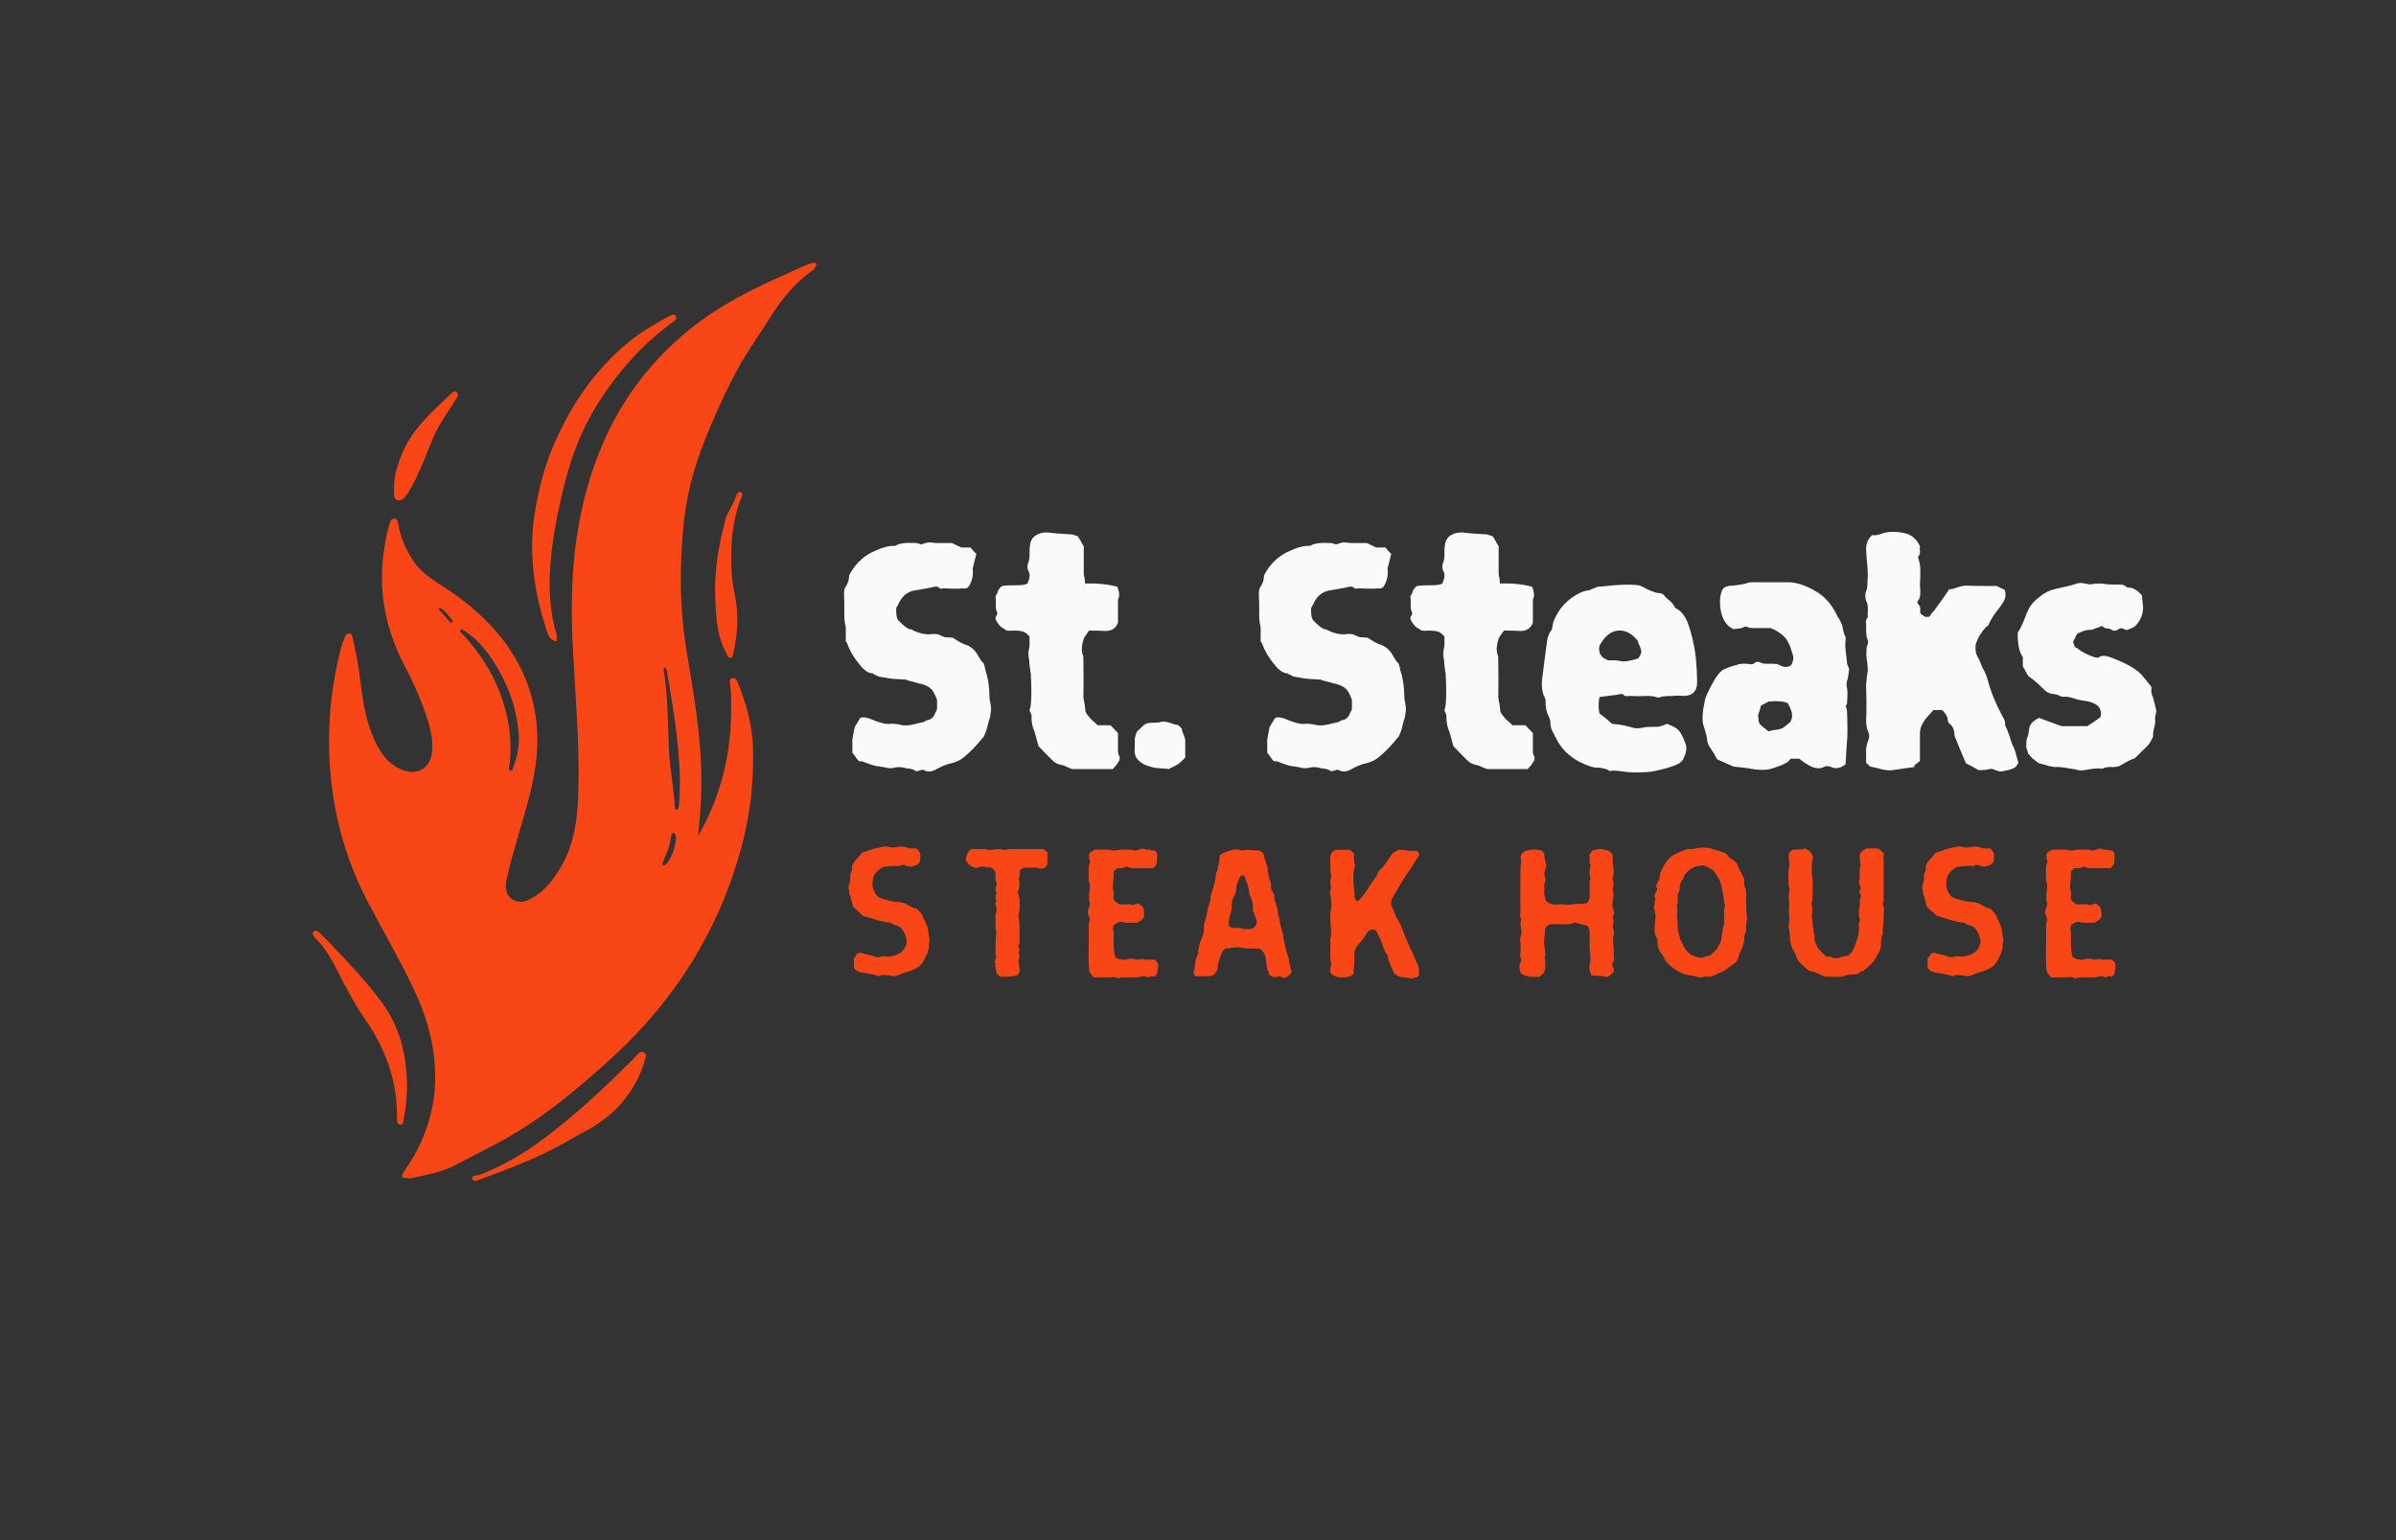
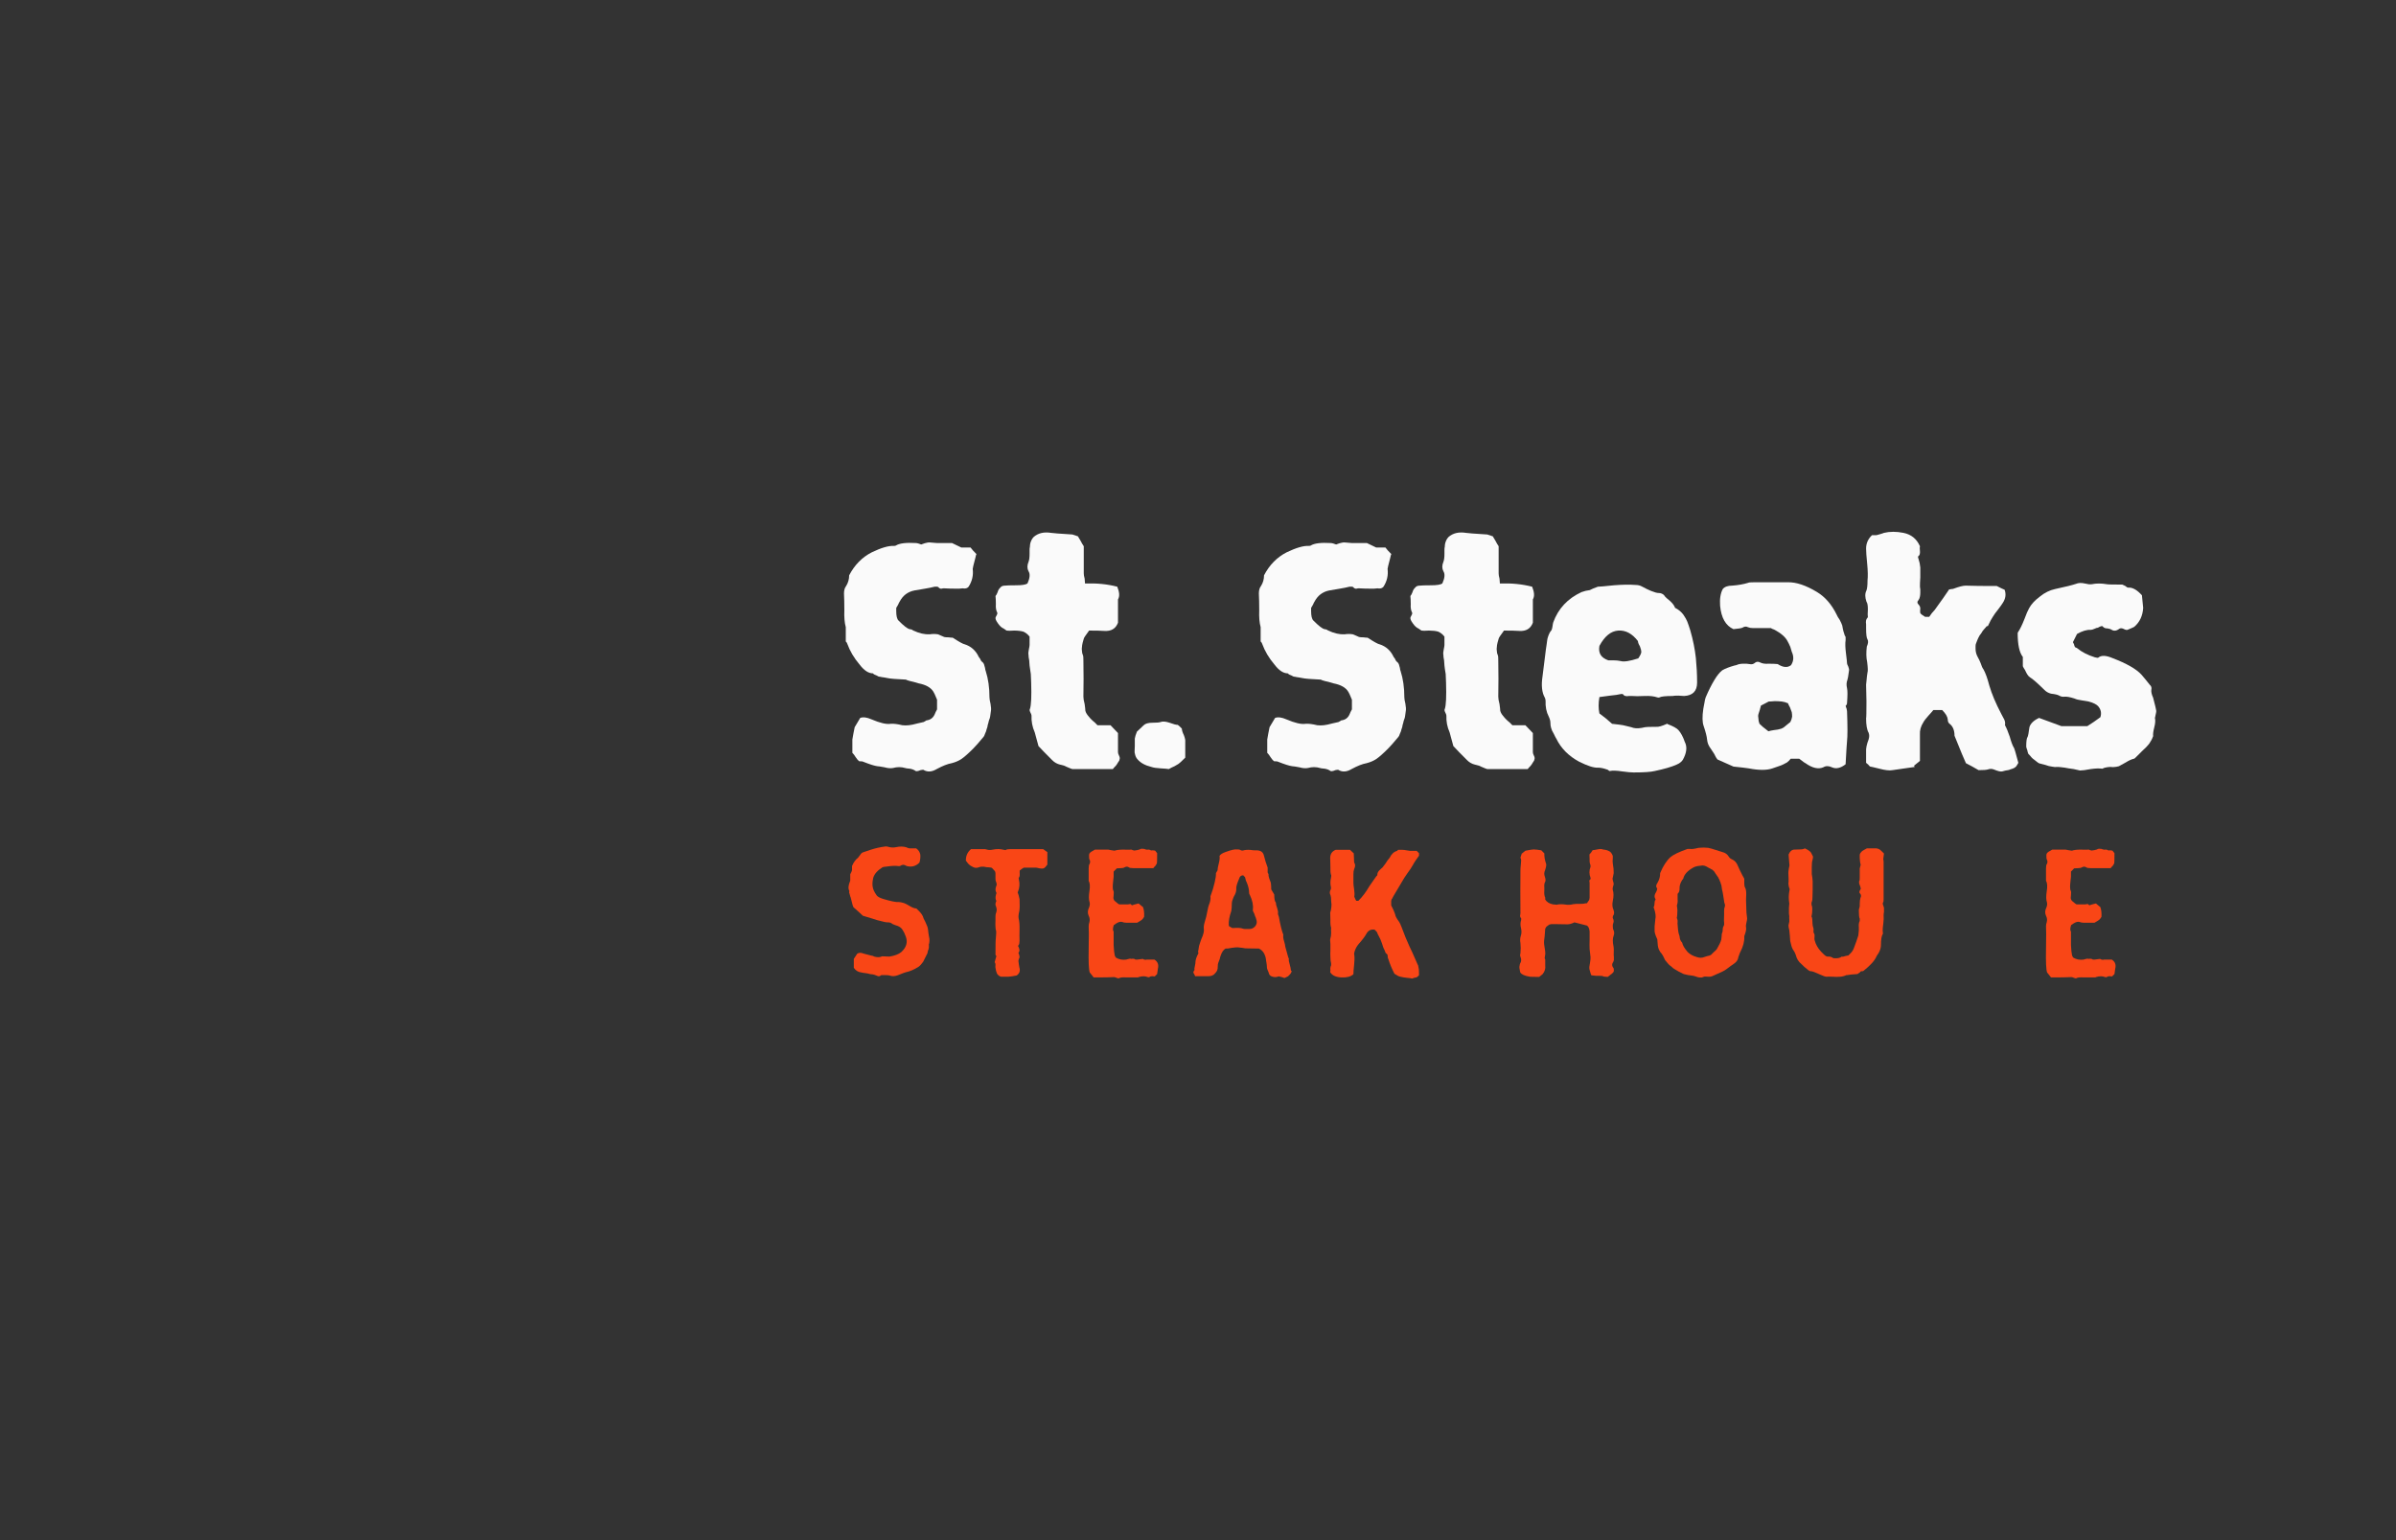
<svg xmlns="http://www.w3.org/2000/svg" width="280" zoomAndPan="magnify" viewBox="0 0 210 135" height="180" preserveAspectRatio="xMidYMid meet" version="1.0">
  <rect x="0" y="0" width="210" height="135" fill="#333333" stroke="none" />
  <defs>
    <g />
    <clipPath id="a2ffab5297">
-       <path d="M 27 23 L 72 23 L 72 104 L 27 104 Z M 27 23 " clip-rule="nonzero" />
-     </clipPath>
+       </clipPath>
    <clipPath id="129cc9db75">
      <path d="M 44.508 13.402 L 82.406 26.816 L 53.094 109.633 L 15.195 96.219 Z M 44.508 13.402 " clip-rule="nonzero" />
    </clipPath>
    <clipPath id="5d6487cb4e">
      <path d="M 44.508 13.402 L 82.406 26.816 L 53.094 109.633 L 15.195 96.219 Z M 44.508 13.402 " clip-rule="nonzero" />
    </clipPath>
    <clipPath id="d00002ea6e">
      <path d="M 44.508 13.402 L 82.406 26.816 L 53.094 109.633 L 15.195 96.219 Z M 44.508 13.402 " clip-rule="nonzero" />
    </clipPath>
  </defs>
  <g clip-path="url(#a2ffab5297)">
    <g clip-path="url(#129cc9db75)">
      <g clip-path="url(#5d6487cb4e)">
        <g clip-path="url(#d00002ea6e)">
-           <path fill="#f94616" d="M 61.199 73.258 C 63.199 69.781 64.059 66.137 64.082 62.273 C 64.086 61.504 64.098 60.73 63.988 59.965 C 63.961 59.766 63.895 59.516 64.164 59.441 C 64.438 59.363 64.566 59.574 64.652 59.793 C 65.398 61.637 65.934 63.52 65.992 65.531 C 66.082 68.434 65.773 71.285 65.031 74.082 C 63.082 81.422 59.227 87.613 53.625 92.727 C 50.398 95.672 47.043 98.461 43.109 100.461 C 42.02 101.016 40.941 101.598 39.855 102.156 C 38.66 102.77 37.348 102.992 36.051 103.273 C 35.906 103.305 35.746 103.254 35.594 103.258 C 35.176 103.266 35.152 103.113 35.352 102.789 C 35.762 102.121 36.227 101.488 36.578 100.781 C 37.395 99.152 37.93 97.465 38.09 95.637 C 38.363 92.477 37.598 89.547 36.27 86.715 C 35.059 84.145 33.625 81.688 32.297 79.176 C 29.617 74.098 28.582 68.688 28.898 62.996 C 29.016 60.898 29.371 58.844 29.887 56.812 C 29.965 56.5 30.102 56.203 30.207 55.895 C 30.273 55.707 30.375 55.527 30.59 55.523 C 30.832 55.52 30.875 55.746 30.914 55.926 C 31.188 57.113 31.418 58.309 31.562 59.52 C 31.781 61.328 32.035 63.133 32.797 64.82 C 33.273 65.867 33.879 66.805 34.961 67.355 C 36.492 68.129 37.789 67.418 37.887 65.707 C 37.953 64.555 37.617 63.469 37.246 62.391 C 36.77 61.004 36.145 59.676 35.469 58.379 C 33.77 55.125 33.09 51.703 33.684 48.066 C 33.801 47.34 33.906 46.609 34.152 45.91 C 34.227 45.707 34.266 45.438 34.562 45.457 C 34.855 45.477 34.879 45.75 34.91 45.961 C 35.105 47.172 35.617 48.262 36.301 49.266 C 37.035 50.34 38.164 50.957 39.227 51.664 C 44.898 55.434 48 60.785 46.863 67.602 C 46.555 69.449 46.012 71.238 45.48 73.031 C 45.09 74.359 44.719 75.699 44.402 77.047 C 44.242 77.727 44.266 78.449 44.977 78.871 C 45.633 79.258 46.23 78.965 46.805 78.617 C 47.852 77.984 48.543 77.035 49.152 76.008 C 50.441 73.836 50.648 71.41 50.699 68.973 C 50.777 65.102 50.461 61.246 50.238 57.387 C 50.027 53.723 50.039 50.062 50.652 46.434 C 51.926 38.875 55.301 32.543 61.629 27.977 C 63.547 26.59 65.648 25.512 67.793 24.52 C 68.781 24.062 69.773 23.629 70.766 23.188 C 70.922 23.121 71.09 23.066 71.258 23.043 C 71.523 23 71.629 23.113 71.488 23.363 C 71.426 23.48 71.352 23.613 71.242 23.688 C 69.633 24.801 68.453 26.297 67.434 27.934 C 66.559 29.344 65.578 30.688 64.77 32.141 C 63.793 33.898 62.961 35.723 62.18 37.574 C 61.082 40.164 60.25 42.844 59.949 45.641 C 59.535 49.48 59.551 53.328 60.191 57.164 C 60.777 60.68 61.402 64.195 61.469 67.777 C 61.496 69.406 61.426 71.027 61.234 72.645 C 61.215 72.805 61.215 72.973 61.199 73.258 Z M 45.109 66.914 C 45.406 66.066 45.523 65.18 45.457 64.297 C 45.309 62.32 44.688 60.461 43.715 58.742 C 42.961 57.414 42.051 56.188 40.746 55.316 C 40.629 55.238 40.488 55.102 40.391 55.199 C 40.234 55.355 40.441 55.469 40.539 55.57 C 41.938 57.09 43.078 58.777 43.812 60.703 C 44.582 62.727 44.91 64.816 44.664 66.98 C 44.645 67.164 44.508 67.477 44.727 67.539 C 44.996 67.617 44.938 67.262 45.039 67.105 C 45.078 67.051 45.09 66.98 45.109 66.914 Z M 58.258 58.508 C 58.129 58.617 58.172 58.727 58.188 58.824 C 58.535 61.055 58.531 63.309 58.621 65.555 C 58.691 67.297 59.051 69.004 59.148 70.738 C 59.156 70.844 59.172 70.961 59.289 70.98 C 59.43 71.008 59.434 70.867 59.469 70.777 C 59.5 70.699 59.52 70.613 59.523 70.531 C 59.551 69.73 59.605 68.934 59.586 68.137 C 59.508 64.988 58.973 61.891 58.445 58.793 C 58.426 58.672 58.41 58.559 58.258 58.508 Z M 58.199 75.309 C 58.168 75.398 58.125 75.508 58.09 75.625 C 58.066 75.699 58.016 75.801 58.129 75.84 C 58.18 75.859 58.266 75.832 58.312 75.797 C 58.828 75.445 59.398 73.758 59.203 73.195 C 59.168 73.086 59.105 73.004 58.992 73.008 C 58.859 73.016 58.855 73.141 58.844 73.238 C 58.734 73.953 58.52 74.633 58.199 75.309 Z M 38.547 53.27 C 38.512 53.312 38.477 53.352 38.445 53.395 C 38.766 53.762 39.086 54.125 39.402 54.492 C 39.469 54.57 39.535 54.594 39.625 54.547 C 39.711 54.504 39.684 54.43 39.648 54.383 C 39.316 53.973 39.031 53.516 38.547 53.27 Z M 48.754 55.527 C 48.199 53.629 48.094 51.688 48.223 49.73 C 48.391 47.215 48.891 44.754 49.508 42.312 C 50.133 39.855 51.047 37.504 52.406 35.359 C 54.152 32.613 56.277 30.188 58.938 28.258 C 59.133 28.117 59.398 27.965 59.211 27.691 C 59.039 27.434 58.809 27.641 58.621 27.738 C 57.414 28.375 56.238 29.062 55.184 29.918 C 52.047 32.465 49.879 35.723 48.355 39.426 C 47.66 41.113 47.234 42.875 46.918 44.676 C 46.281 48.293 46.777 51.801 47.91 55.254 C 48.039 55.645 48.176 56.129 48.785 56.211 C 48.816 55.957 48.816 55.746 48.754 55.527 Z M 35.668 94.832 C 35.598 92.344 35.023 90.02 33.531 87.957 C 32.113 86 30.438 84.273 28.781 82.527 C 28.508 82.242 28.219 81.973 27.93 81.707 C 27.812 81.598 27.66 81.504 27.512 81.629 C 27.352 81.766 27.395 81.934 27.523 82.086 C 27.578 82.148 27.633 82.215 27.695 82.277 C 28.441 83.035 28.977 83.93 29.457 84.867 C 30.234 86.383 31 87.902 31.98 89.312 C 33.738 91.844 34.789 94.621 34.793 97.738 C 34.793 97.926 34.801 98.113 34.812 98.301 C 34.824 98.457 34.91 98.555 35.07 98.578 C 35.25 98.605 35.312 98.488 35.344 98.348 C 35.57 97.188 35.699 96.02 35.668 94.832 Z M 56.461 93.145 C 56.473 92.844 56.812 92.465 56.438 92.254 C 56.078 92.047 55.867 92.457 55.648 92.676 C 52.793 95.535 49.863 98.316 46.516 100.617 C 45.105 101.586 43.602 102.363 42.012 102.996 C 41.793 103.082 41.301 102.969 41.406 103.348 C 41.492 103.66 41.91 103.445 42.137 103.363 C 44.586 102.445 47.039 101.535 49.332 100.258 C 49.93 99.926 50.516 99.559 51.129 99.246 C 53.605 97.992 55.379 96.102 56.324 93.551 C 56.387 93.371 56.457 93.262 56.461 93.145 Z M 62.688 52.324 C 62.75 54.055 62.824 55.789 63.715 57.359 C 63.789 57.492 63.816 57.684 64.016 57.668 C 64.207 57.652 64.223 57.48 64.258 57.324 C 64.664 55.59 64.762 53.836 64.391 52.09 C 64.102 50.719 64.051 49.355 64.109 47.965 C 64.168 46.426 64.434 44.945 65.016 43.523 C 65.078 43.375 65.109 43.195 64.91 43.137 C 64.703 43.078 64.594 43.246 64.543 43.41 C 64.27 44.324 63.609 45.082 63.555 45.656 C 62.91 48.102 62.613 50.191 62.688 52.324 Z M 34.543 42.891 C 34.551 43.23 34.426 43.719 34.844 43.84 C 35.27 43.961 35.52 43.535 35.758 43.223 C 35.77 43.211 35.777 43.195 35.785 43.18 C 36.25 42.418 36.621 41.609 36.977 40.793 C 37.414 39.789 37.762 38.746 38.254 37.762 C 38.758 36.766 39.422 35.871 40.004 34.926 C 40.121 34.734 40.215 34.539 40.008 34.375 C 39.812 34.219 39.66 34.379 39.523 34.512 C 39.117 34.902 38.707 35.293 38.301 35.684 C 36.914 37.008 35.656 38.418 34.996 40.402 C 34.73 41.125 34.512 41.988 34.543 42.891 Z M 34.543 42.891 " fill-opacity="1" fill-rule="nonzero" />
-         </g>
+           </g>
      </g>
    </g>
  </g>
  <g fill="#f94616" fill-opacity="1">
    <g transform="translate(73.771, 85.505)">
      <g>
        <path d="M 4.188 0 C 4.133 -0.02 4.008 -0.031 3.812 -0.031 L 3.469 -0.031 C 3.414 0.008 3.367 0.039 3.328 0.062 C 3.266 0.07 3.211 0.07 3.172 0.062 C 3.141 0.039 3.094 0.02 3.031 0 C 2.957 -0.02 2.898 -0.039 2.859 -0.062 C 2.828 -0.082 2.695 -0.102 2.469 -0.125 C 2.383 -0.156 2.266 -0.18 2.109 -0.203 C 1.93 -0.223 1.801 -0.242 1.719 -0.266 C 1.445 -0.297 1.227 -0.43 1.062 -0.672 L 1.062 -1.453 C 1.195 -1.66 1.297 -1.812 1.359 -1.906 C 1.516 -2.008 1.695 -2.016 1.906 -1.922 L 2.562 -1.75 C 2.688 -1.738 2.785 -1.707 2.859 -1.656 C 3.086 -1.594 3.285 -1.586 3.453 -1.641 C 3.473 -1.68 3.586 -1.691 3.797 -1.672 C 4.004 -1.66 4.129 -1.656 4.172 -1.656 C 4.641 -1.727 4.988 -1.859 5.219 -2.047 C 5.664 -2.453 5.801 -2.898 5.625 -3.391 C 5.539 -3.641 5.445 -3.836 5.344 -3.984 C 5.258 -4.141 5.113 -4.258 4.906 -4.344 C 4.883 -4.352 4.805 -4.379 4.672 -4.422 C 4.523 -4.473 4.422 -4.523 4.359 -4.578 C 4.266 -4.641 4.141 -4.664 3.984 -4.656 C 3.898 -4.656 3.723 -4.691 3.453 -4.766 C 3.254 -4.805 2.984 -4.883 2.641 -5 C 2.285 -5.113 2.023 -5.191 1.859 -5.234 C 1.691 -5.398 1.414 -5.648 1.031 -5.984 C 0.977 -6.098 0.941 -6.207 0.922 -6.312 L 0.781 -6.859 C 0.758 -6.898 0.738 -6.961 0.719 -7.047 C 0.688 -7.129 0.672 -7.188 0.672 -7.219 C 0.648 -7.238 0.648 -7.301 0.672 -7.406 C 0.555 -7.613 0.578 -7.898 0.734 -8.266 C 0.742 -8.273 0.75 -8.312 0.75 -8.375 L 0.75 -8.875 C 0.77 -8.914 0.801 -8.977 0.844 -9.062 C 0.883 -9.145 0.906 -9.207 0.906 -9.25 L 0.906 -9.594 C 1.039 -9.914 1.219 -10.16 1.438 -10.328 C 1.457 -10.359 1.52 -10.441 1.625 -10.578 C 1.707 -10.711 1.805 -10.789 1.922 -10.812 C 2.055 -10.852 2.258 -10.922 2.531 -11.016 C 2.926 -11.148 3.367 -11.25 3.859 -11.312 C 3.961 -11.312 4.07 -11.289 4.188 -11.25 C 4.383 -11.207 4.582 -11.207 4.781 -11.25 C 5.102 -11.32 5.398 -11.316 5.672 -11.234 C 5.742 -11.191 5.836 -11.16 5.953 -11.141 L 6.531 -11.141 C 6.727 -11.004 6.848 -10.82 6.891 -10.594 C 6.91 -10.352 6.883 -10.117 6.812 -9.891 C 6.5 -9.578 6.125 -9.477 5.688 -9.594 C 5.676 -9.594 5.641 -9.613 5.578 -9.656 C 5.504 -9.676 5.453 -9.691 5.422 -9.703 C 5.398 -9.703 5.363 -9.695 5.312 -9.688 C 5.25 -9.676 5.191 -9.648 5.141 -9.609 C 5.098 -9.578 4.969 -9.578 4.75 -9.609 C 4.508 -9.617 4.156 -9.586 3.688 -9.516 L 3.578 -9.484 C 3.141 -9.211 2.867 -8.906 2.766 -8.562 C 2.691 -8.227 2.676 -7.961 2.719 -7.766 C 2.75 -7.555 2.859 -7.316 3.047 -7.047 C 3.117 -6.922 3.32 -6.805 3.656 -6.703 C 4.332 -6.504 4.773 -6.414 4.984 -6.438 C 5.078 -6.445 5.238 -6.414 5.469 -6.344 C 5.551 -6.32 5.711 -6.238 5.953 -6.094 C 6.191 -5.945 6.391 -5.875 6.547 -5.875 C 6.641 -5.789 6.723 -5.707 6.797 -5.625 C 7.004 -5.414 7.129 -5.211 7.172 -5.016 C 7.203 -4.953 7.258 -4.836 7.344 -4.672 C 7.426 -4.492 7.484 -4.359 7.516 -4.266 C 7.523 -4.223 7.539 -4.156 7.562 -4.062 C 7.594 -3.758 7.625 -3.535 7.656 -3.391 C 7.707 -3.191 7.707 -2.984 7.656 -2.766 C 7.633 -2.754 7.629 -2.711 7.641 -2.641 C 7.641 -2.555 7.641 -2.492 7.641 -2.453 C 7.629 -2.398 7.617 -2.344 7.609 -2.281 C 7.578 -2.227 7.562 -2.188 7.562 -2.156 C 7.539 -2.125 7.531 -2.078 7.531 -2.016 C 7.52 -1.953 7.5 -1.898 7.469 -1.859 L 7.141 -1.203 C 7.004 -1.004 6.863 -0.852 6.719 -0.75 C 6.332 -0.508 5.961 -0.352 5.609 -0.281 C 5.547 -0.27 5.312 -0.18 4.906 -0.016 C 4.645 0.078 4.406 0.082 4.188 0 Z M 4.188 0 " />
      </g>
    </g>
  </g>
  <g fill="#f94616" fill-opacity="1">
    <g transform="translate(84.156, 85.505)">
      <g>
        <path d="M 3.578 0.109 C 3.504 0.086 3.441 0.055 3.391 0.016 C 3.348 -0.016 3.312 -0.051 3.281 -0.094 C 3.25 -0.113 3.223 -0.16 3.203 -0.234 C 3.18 -0.297 3.164 -0.344 3.156 -0.375 C 3.145 -0.383 3.133 -0.43 3.125 -0.516 C 3.102 -0.598 3.094 -0.648 3.094 -0.672 C 3.082 -0.703 3.082 -0.785 3.094 -0.922 C 3.094 -1.055 3.066 -1.133 3.016 -1.156 C 3.023 -1.188 3.039 -1.234 3.062 -1.297 L 3.094 -1.422 C 3.133 -1.578 3.16 -1.66 3.172 -1.672 C 3.172 -1.691 3.16 -1.719 3.141 -1.75 C 3.109 -1.781 3.094 -1.805 3.094 -1.828 C 3.094 -2.672 3.102 -3.145 3.125 -3.25 C 3.156 -3.625 3.164 -3.832 3.156 -3.875 C 3.113 -4 3.094 -4.133 3.094 -4.281 C 3.082 -4.426 3.082 -4.586 3.094 -4.766 C 3.094 -4.93 3.094 -5.066 3.094 -5.172 C 3.094 -5.316 3.113 -5.43 3.156 -5.516 C 3.219 -5.691 3.211 -5.867 3.141 -6.047 C 3.066 -6.18 3.078 -6.344 3.172 -6.531 C 3.086 -6.664 3.078 -6.852 3.141 -7.094 C 3.141 -7.113 3.148 -7.141 3.172 -7.172 C 3.18 -7.211 3.18 -7.242 3.172 -7.266 C 3.078 -7.41 3.07 -7.598 3.156 -7.828 C 3.219 -7.922 3.211 -8.051 3.141 -8.219 C 3.109 -8.289 3.094 -8.375 3.094 -8.469 L 3.094 -8.938 C 3.094 -9 3.078 -9.066 3.047 -9.141 C 3.004 -9.191 2.953 -9.25 2.891 -9.312 C 2.848 -9.375 2.797 -9.422 2.734 -9.453 C 2.672 -9.461 2.586 -9.473 2.484 -9.484 C 2.391 -9.484 2.316 -9.488 2.266 -9.5 C 2.004 -9.562 1.781 -9.551 1.594 -9.469 C 1.414 -9.406 1.234 -9.43 1.047 -9.547 C 0.848 -9.641 0.691 -9.781 0.578 -9.969 L 0.547 -10 L 0.5 -10.062 C 0.488 -10.477 0.641 -10.816 0.953 -11.078 L 2.172 -11.078 C 2.203 -11.078 2.266 -11.062 2.359 -11.031 C 2.504 -10.988 2.672 -10.988 2.859 -11.031 C 3.203 -11.102 3.52 -11.098 3.812 -11.016 C 3.844 -11.016 3.875 -11.008 3.906 -11 C 3.938 -10.988 3.957 -10.984 3.969 -10.984 C 3.977 -10.984 3.988 -10.988 4 -11 C 4.051 -11.051 4.191 -11.078 4.422 -11.078 L 7.266 -11.078 C 7.492 -10.91 7.617 -10.82 7.641 -10.812 L 7.641 -9.719 C 7.516 -9.539 7.406 -9.43 7.312 -9.391 C 7.207 -9.359 7.039 -9.367 6.812 -9.422 C 6.77 -9.441 6.688 -9.453 6.562 -9.453 L 5.578 -9.453 C 5.535 -9.422 5.477 -9.383 5.406 -9.344 C 5.332 -9.281 5.27 -9.234 5.219 -9.203 C 5.207 -9.16 5.207 -9.051 5.219 -8.875 C 5.219 -8.707 5.188 -8.602 5.125 -8.562 L 5.141 -8.422 C 5.234 -8.047 5.207 -7.68 5.062 -7.328 C 5.062 -7.316 5.051 -7.312 5.031 -7.312 C 5.051 -7.27 5.082 -7.176 5.125 -7.031 C 5.164 -6.875 5.191 -6.758 5.203 -6.688 C 5.223 -6.227 5.219 -5.891 5.188 -5.672 C 5.113 -5.367 5.094 -5.145 5.125 -5 C 5.188 -4.75 5.211 -4.43 5.203 -4.047 C 5.191 -3.641 5.191 -3.312 5.203 -3.062 C 5.203 -2.852 5.176 -2.723 5.125 -2.672 C 5.062 -2.609 5.062 -2.547 5.125 -2.484 C 5.219 -2.273 5.219 -2.117 5.125 -2.016 C 5.113 -2.016 5.109 -2 5.109 -1.969 C 5.172 -1.82 5.203 -1.703 5.203 -1.609 C 5.203 -1.578 5.18 -1.52 5.141 -1.438 C 5.109 -1.352 5.098 -1.285 5.109 -1.234 C 5.117 -1.16 5.129 -1.078 5.141 -0.984 C 5.16 -0.867 5.176 -0.773 5.188 -0.703 C 5.281 -0.41 5.203 -0.176 4.953 0 C 4.648 0.062 4.406 0.098 4.219 0.109 Z M 3.578 0.109 " />
      </g>
    </g>
  </g>
  <g fill="#f94616" fill-opacity="1">
    <g transform="translate(94.356, 85.505)">
      <g>
        <path d="M 3.734 0.234 C 3.68 0.266 3.602 0.254 3.5 0.203 C 3.406 0.16 3.332 0.141 3.281 0.141 C 2.945 0.16 2.453 0.172 1.797 0.172 L 1.5 0.172 C 1.457 0.129 1.406 0.062 1.344 -0.031 C 1.27 -0.133 1.207 -0.211 1.156 -0.266 C 1.07 -0.504 1.039 -1.188 1.062 -2.312 C 1.082 -3.426 1.082 -4.094 1.062 -4.312 C 1.062 -4.438 1.082 -4.555 1.125 -4.672 C 1.176 -4.867 1.156 -5.055 1.062 -5.234 C 0.957 -5.461 0.969 -5.703 1.094 -5.953 C 1.164 -6.129 1.18 -6.285 1.141 -6.422 C 1.066 -6.641 1.062 -6.957 1.125 -7.375 C 1.195 -7.801 1.176 -8.109 1.062 -8.297 L 1.062 -9.375 C 1.062 -9.582 1.086 -9.719 1.141 -9.781 C 1.172 -9.832 1.188 -9.898 1.188 -9.984 C 1.188 -10.055 1.164 -10.117 1.125 -10.172 C 1.102 -10.203 1.094 -10.336 1.094 -10.578 C 1.102 -10.66 1.141 -10.727 1.203 -10.781 C 1.242 -10.82 1.316 -10.867 1.422 -10.922 C 1.504 -10.973 1.566 -11.008 1.609 -11.031 L 2.781 -11.031 L 3.016 -10.984 C 3.203 -10.953 3.305 -10.938 3.328 -10.938 C 3.516 -11 3.766 -11.031 4.078 -11.031 C 4.391 -11.02 4.641 -11.02 4.828 -11.031 C 4.879 -11 4.93 -10.977 4.984 -10.969 C 5.035 -10.945 5.098 -10.945 5.172 -10.969 C 5.234 -10.977 5.273 -10.984 5.297 -10.984 C 5.316 -10.984 5.379 -11 5.484 -11.031 C 5.566 -11.07 5.613 -11.094 5.625 -11.094 C 5.633 -11.102 5.672 -11.109 5.734 -11.109 C 5.773 -11.109 5.836 -11.102 5.922 -11.094 C 6.004 -11.062 6.07 -11.039 6.125 -11.031 C 6.176 -11.02 6.219 -11.02 6.25 -11.031 C 6.289 -11.031 6.328 -11.031 6.359 -11.031 C 6.398 -11.02 6.43 -11.008 6.453 -11 C 6.504 -10.957 6.57 -10.945 6.656 -10.969 C 6.75 -10.969 6.828 -10.957 6.891 -10.938 C 6.961 -10.844 7.02 -10.77 7.062 -10.719 C 7.062 -10.219 7.055 -9.938 7.047 -9.875 C 7.035 -9.812 7.008 -9.754 6.969 -9.703 C 6.938 -9.641 6.895 -9.586 6.844 -9.547 C 6.781 -9.484 6.742 -9.438 6.734 -9.406 L 5 -9.406 C 4.781 -9.406 4.641 -9.43 4.578 -9.484 C 4.473 -9.555 4.352 -9.555 4.219 -9.484 C 4.133 -9.43 4.016 -9.406 3.859 -9.406 C 3.68 -9.406 3.57 -9.398 3.531 -9.391 L 3.25 -9.109 L 3.25 -8.656 C 3.238 -8.551 3.223 -8.406 3.203 -8.219 C 3.18 -8.02 3.172 -7.867 3.172 -7.766 C 3.172 -7.598 3.191 -7.484 3.234 -7.422 C 3.266 -7.367 3.27 -7.238 3.25 -7.031 C 3.219 -6.852 3.223 -6.727 3.266 -6.656 C 3.285 -6.582 3.363 -6.5 3.5 -6.406 C 3.562 -6.344 3.641 -6.285 3.734 -6.234 L 4.516 -6.234 C 4.547 -6.234 4.582 -6.238 4.625 -6.25 C 4.676 -6.27 4.719 -6.27 4.75 -6.25 C 4.77 -6.238 4.789 -6.219 4.812 -6.188 C 4.82 -6.164 4.848 -6.156 4.891 -6.156 C 4.953 -6.188 5.051 -6.219 5.188 -6.25 C 5.32 -6.281 5.406 -6.301 5.438 -6.312 C 5.477 -6.27 5.539 -6.219 5.625 -6.156 C 5.707 -6.082 5.77 -6.035 5.812 -6.016 C 5.906 -5.797 5.941 -5.504 5.922 -5.141 C 5.848 -5.016 5.785 -4.93 5.734 -4.891 C 5.691 -4.848 5.551 -4.758 5.312 -4.625 L 4.359 -4.625 C 4.223 -4.625 4.109 -4.645 4.016 -4.688 C 3.867 -4.738 3.68 -4.691 3.453 -4.547 C 3.379 -4.484 3.316 -4.441 3.266 -4.422 C 3.172 -4.148 3.164 -3.957 3.25 -3.844 L 3.25 -2.656 C 3.27 -2.258 3.301 -1.961 3.344 -1.766 C 3.363 -1.703 3.398 -1.633 3.453 -1.562 C 3.723 -1.406 4.02 -1.348 4.344 -1.391 C 4.352 -1.391 4.41 -1.406 4.516 -1.438 C 4.629 -1.477 4.719 -1.484 4.781 -1.453 C 4.801 -1.453 4.844 -1.457 4.906 -1.469 C 4.957 -1.469 5.008 -1.461 5.062 -1.453 C 5.094 -1.441 5.129 -1.422 5.172 -1.391 L 5.312 -1.391 C 5.363 -1.398 5.441 -1.41 5.547 -1.422 C 5.66 -1.43 5.75 -1.441 5.812 -1.453 C 5.863 -1.41 5.91 -1.391 5.953 -1.391 C 6.004 -1.367 6.066 -1.367 6.141 -1.391 C 6.211 -1.391 6.27 -1.391 6.312 -1.391 L 6.828 -1.391 C 7.117 -1.211 7.219 -0.941 7.125 -0.578 L 7.062 -0.125 L 6.859 0.078 L 6.766 0.078 C 6.742 0.078 6.707 0.07 6.656 0.062 C 6.594 0.062 6.547 0.066 6.516 0.078 C 6.461 0.086 6.422 0.109 6.391 0.141 C 6.336 0.16 6.285 0.16 6.234 0.141 C 6.016 0.047 5.75 0.047 5.438 0.141 C 5.414 0.172 5.348 0.18 5.234 0.172 C 5.129 0.172 5.062 0.172 5.031 0.172 C 4.945 0.18 4.734 0.18 4.391 0.172 C 4.047 0.148 3.828 0.172 3.734 0.234 Z M 3.734 0.234 " />
      </g>
    </g>
  </g>
  <g fill="#f94616" fill-opacity="1">
    <g transform="translate(104.058, 85.505)">
      <g>
        <path d="M 8.531 0.219 C 8.5 0.219 8.461 0.207 8.422 0.188 C 8.367 0.176 8.32 0.16 8.281 0.141 C 8.156 0.109 8.066 0.086 8.016 0.078 C 7.816 0.16 7.625 0.164 7.438 0.094 C 7.352 0.07 7.289 0.035 7.25 -0.016 C 7.195 -0.066 7.156 -0.156 7.125 -0.281 L 7.047 -0.469 C 6.992 -0.57 6.969 -0.723 6.969 -0.922 C 6.969 -0.973 6.957 -1.047 6.938 -1.141 C 6.914 -1.242 6.906 -1.316 6.906 -1.359 C 6.844 -1.859 6.633 -2.191 6.281 -2.359 C 6.062 -2.367 5.738 -2.375 5.312 -2.375 C 5.188 -2.363 5.023 -2.379 4.828 -2.422 C 4.617 -2.453 4.477 -2.469 4.406 -2.469 C 4.301 -2.469 4.129 -2.453 3.891 -2.422 C 3.66 -2.367 3.484 -2.348 3.359 -2.359 C 3.172 -2.254 3.023 -2.039 2.922 -1.719 C 2.898 -1.664 2.875 -1.57 2.844 -1.438 C 2.789 -1.289 2.75 -1.18 2.719 -1.109 C 2.688 -1.047 2.672 -0.926 2.672 -0.75 C 2.68 -0.539 2.609 -0.359 2.453 -0.203 C 2.316 -0.023 2.125 0.062 1.875 0.062 L 0.688 0.062 C 0.676 0.02 0.656 -0.031 0.625 -0.094 C 0.594 -0.145 0.566 -0.188 0.547 -0.219 C 0.535 -0.25 0.535 -0.285 0.547 -0.328 C 0.566 -0.379 0.598 -0.43 0.641 -0.484 C 0.617 -0.566 0.629 -0.688 0.672 -0.844 C 0.703 -0.988 0.719 -1.094 0.719 -1.156 C 0.719 -1.363 0.805 -1.629 0.984 -1.953 C 0.941 -2.016 0.941 -2.117 0.984 -2.266 C 1.004 -2.41 1.02 -2.516 1.031 -2.578 C 1.039 -2.629 1.07 -2.727 1.125 -2.875 C 1.176 -3.02 1.211 -3.125 1.234 -3.188 C 1.422 -3.594 1.492 -3.898 1.453 -4.109 C 1.43 -4.242 1.457 -4.438 1.531 -4.688 C 1.602 -4.938 1.645 -5.082 1.656 -5.125 C 1.656 -5.156 1.672 -5.227 1.703 -5.344 C 1.797 -5.832 1.863 -6.117 1.906 -6.203 C 2.02 -6.473 2.062 -6.719 2.031 -6.938 C 2.051 -7 2.086 -7.102 2.141 -7.25 L 2.25 -7.578 C 2.258 -7.641 2.312 -7.836 2.406 -8.172 C 2.488 -8.504 2.523 -8.77 2.516 -8.969 C 2.609 -9.125 2.656 -9.207 2.656 -9.219 C 2.656 -9.344 2.691 -9.547 2.766 -9.828 C 2.836 -10.098 2.859 -10.316 2.828 -10.484 C 2.91 -10.617 3.094 -10.734 3.375 -10.828 C 3.852 -11.004 4.188 -11.078 4.375 -11.047 C 4.395 -11.047 4.426 -11.047 4.469 -11.047 C 4.5 -11.035 4.535 -11.031 4.578 -11.031 C 4.598 -11.02 4.625 -11.008 4.656 -11 C 4.738 -10.938 4.852 -10.93 5 -10.984 C 5.227 -11.023 5.461 -11.023 5.703 -10.984 C 5.723 -10.973 5.848 -10.969 6.078 -10.969 C 6.43 -10.969 6.645 -10.816 6.719 -10.516 C 6.801 -10.172 6.91 -9.816 7.047 -9.453 C 7.055 -9.398 7.055 -9.305 7.047 -9.172 C 7.035 -9.023 7.062 -8.938 7.125 -8.906 C 7.102 -8.77 7.156 -8.551 7.281 -8.25 C 7.332 -8.164 7.359 -7.93 7.359 -7.547 L 7.625 -7.094 C 7.625 -6.719 7.672 -6.484 7.766 -6.391 C 7.766 -6.273 7.801 -6.117 7.875 -5.922 C 7.945 -5.723 7.973 -5.562 7.953 -5.438 C 7.941 -5.406 7.953 -5.352 7.984 -5.281 C 8.016 -5.207 8.031 -5.16 8.031 -5.141 C 8.156 -4.43 8.285 -3.906 8.422 -3.562 C 8.391 -3.426 8.41 -3.242 8.484 -3.016 C 8.555 -2.773 8.594 -2.609 8.594 -2.516 C 8.625 -2.41 8.711 -2.094 8.859 -1.562 C 8.867 -1.539 8.879 -1.523 8.891 -1.516 L 8.906 -1.469 C 8.883 -1.352 8.91 -1.18 8.984 -0.953 C 9.047 -0.734 9.078 -0.578 9.078 -0.484 C 9.078 -0.453 9.086 -0.43 9.109 -0.422 C 9.141 -0.398 9.156 -0.383 9.156 -0.375 C 9.125 -0.258 9.07 -0.164 9 -0.094 C 8.926 -0.008 8.867 0.047 8.828 0.078 C 8.766 0.109 8.664 0.156 8.531 0.219 Z M 5.016 -4.078 L 5.469 -4.078 C 5.656 -4.078 5.816 -4.156 5.953 -4.312 C 6.078 -4.469 6.117 -4.633 6.078 -4.812 C 6.047 -4.906 6.02 -4.992 6 -5.078 C 5.957 -5.148 5.922 -5.25 5.891 -5.375 C 5.836 -5.477 5.789 -5.578 5.75 -5.672 L 5.75 -5.781 C 5.801 -6.156 5.711 -6.582 5.484 -7.062 C 5.441 -7.113 5.422 -7.176 5.422 -7.25 C 5.422 -7.539 5.344 -7.863 5.188 -8.219 C 5.156 -8.258 5.129 -8.332 5.109 -8.438 C 5.086 -8.52 5.07 -8.582 5.062 -8.625 C 5 -8.676 4.945 -8.727 4.906 -8.781 C 4.719 -8.781 4.598 -8.68 4.547 -8.484 C 4.359 -8.055 4.273 -7.754 4.297 -7.578 C 4.305 -7.379 4.234 -7.156 4.078 -6.906 C 4.055 -6.863 4.035 -6.812 4.016 -6.75 C 3.992 -6.688 3.977 -6.645 3.969 -6.625 C 3.914 -6.5 3.891 -6.266 3.891 -5.922 L 3.875 -5.797 C 3.875 -5.723 3.863 -5.66 3.844 -5.609 C 3.688 -5.148 3.617 -4.75 3.641 -4.406 L 3.672 -4.312 L 3.953 -4.156 L 4.297 -4.172 C 4.535 -4.172 4.656 -4.164 4.656 -4.156 C 4.695 -4.156 4.766 -4.141 4.859 -4.109 C 4.93 -4.086 4.984 -4.078 5.016 -4.078 Z M 5.016 -4.078 " />
      </g>
    </g>
  </g>
  <g fill="#f94616" fill-opacity="1">
    <g transform="translate(115.605, 85.505)">
      <g>
        <path d="M 8.156 0.266 C 8.062 0.242 7.906 0.223 7.688 0.203 C 7.469 0.18 7.285 0.148 7.141 0.109 C 6.992 0.078 6.859 0.016 6.734 -0.078 C 6.723 -0.086 6.695 -0.102 6.656 -0.125 C 6.625 -0.133 6.602 -0.156 6.594 -0.188 C 6.383 -0.594 6.219 -0.992 6.094 -1.391 C 6.039 -1.492 6.016 -1.602 6.016 -1.719 C 6.016 -1.77 6.008 -1.805 6 -1.828 C 5.969 -1.848 5.941 -1.875 5.922 -1.906 C 5.891 -1.926 5.863 -1.945 5.844 -1.969 C 5.82 -2.031 5.785 -2.125 5.734 -2.25 C 5.672 -2.363 5.629 -2.457 5.609 -2.531 C 5.566 -2.695 5.488 -2.914 5.375 -3.188 C 5.238 -3.445 5.16 -3.598 5.141 -3.641 C 5.129 -3.68 5.113 -3.727 5.094 -3.781 C 5.051 -3.82 5.016 -3.863 4.984 -3.906 C 4.93 -3.957 4.895 -3.992 4.875 -4.016 C 4.551 -4.066 4.312 -3.945 4.156 -3.656 C 4.02 -3.414 3.797 -3.117 3.484 -2.766 C 3.336 -2.598 3.223 -2.398 3.141 -2.172 C 3.109 -2.078 3.094 -2.02 3.094 -2 C 3.07 -1.938 3.07 -1.867 3.094 -1.797 C 3.125 -1.578 3.117 -1.285 3.078 -0.922 C 3.035 -0.555 3.016 -0.285 3.016 -0.109 C 2.797 0.098 2.445 0.191 1.969 0.172 C 1.488 0.148 1.16 0 0.984 -0.281 C 0.992 -0.352 1 -0.422 1 -0.484 C 0.988 -0.547 0.988 -0.613 1 -0.688 C 1.008 -0.758 1.031 -0.828 1.062 -0.891 L 1.062 -1.047 C 1.02 -1.223 1 -1.406 1 -1.594 C 0.988 -1.77 0.988 -1.984 1 -2.234 C 1 -2.461 1 -2.641 1 -2.766 C 0.969 -3.016 0.969 -3.176 1 -3.25 C 1.039 -3.375 1.062 -3.535 1.062 -3.734 C 1.051 -3.91 1.051 -4.062 1.062 -4.188 C 1.008 -4.344 0.988 -4.566 1 -4.859 C 1 -5.129 0.992 -5.348 0.984 -5.516 C 1.023 -5.629 1.051 -5.738 1.062 -5.844 C 1.082 -5.957 1.094 -6.094 1.094 -6.25 C 1.07 -6.414 1.062 -6.531 1.062 -6.594 C 1.062 -6.77 1.047 -6.91 1.016 -7.016 C 0.922 -7.191 0.926 -7.367 1.031 -7.547 C 1.051 -7.586 1.055 -7.648 1.047 -7.734 C 0.984 -8.004 0.984 -8.27 1.047 -8.531 C 1.086 -8.688 1.086 -8.789 1.047 -8.844 C 1.004 -9.008 0.988 -9.234 1 -9.516 C 1 -9.785 0.992 -10.008 0.984 -10.188 C 0.953 -10.602 1.113 -10.879 1.469 -11.016 L 2.719 -11.016 L 3.047 -10.703 C 3.066 -10.379 3.078 -10.129 3.078 -9.953 C 3.086 -9.93 3.094 -9.914 3.094 -9.906 L 3.094 -9.875 C 3.195 -9.75 3.191 -9.562 3.078 -9.312 C 3.035 -9.207 3.016 -9.062 3.016 -8.875 L 3.016 -8.094 C 3.016 -8 3.035 -7.82 3.078 -7.562 C 3.117 -7.289 3.125 -7.078 3.094 -6.922 C 3.094 -6.879 3.109 -6.844 3.141 -6.812 C 3.148 -6.758 3.172 -6.707 3.203 -6.656 C 3.234 -6.613 3.254 -6.578 3.266 -6.547 L 3.453 -6.547 C 3.816 -6.91 4.133 -7.332 4.406 -7.812 L 5.016 -8.688 L 5.109 -8.781 C 5.109 -8.895 5.129 -8.988 5.172 -9.062 C 5.203 -9.125 5.273 -9.207 5.391 -9.312 C 5.492 -9.414 5.555 -9.473 5.578 -9.484 C 5.617 -9.535 5.703 -9.645 5.828 -9.812 C 5.867 -9.863 5.926 -9.953 6 -10.078 C 6.062 -10.148 6.125 -10.227 6.188 -10.312 C 6.352 -10.645 6.57 -10.848 6.844 -10.922 C 6.883 -10.953 6.914 -10.984 6.938 -11.016 C 7.281 -11.016 7.461 -11.008 7.484 -11 C 7.523 -10.988 7.691 -10.961 7.984 -10.922 L 8.562 -10.922 L 8.766 -10.719 L 8.766 -10.5 C 8.711 -10.426 8.625 -10.301 8.5 -10.125 C 8.383 -9.957 8.301 -9.82 8.25 -9.719 C 8.188 -9.602 8.113 -9.484 8.031 -9.359 C 7.938 -9.223 7.836 -9.082 7.734 -8.938 C 7.617 -8.77 7.531 -8.641 7.469 -8.547 L 6.625 -7.125 C 6.5 -6.914 6.43 -6.789 6.422 -6.75 C 6.379 -6.719 6.348 -6.648 6.328 -6.547 L 6.328 -6.141 C 6.336 -6.109 6.395 -5.992 6.5 -5.797 C 6.594 -5.586 6.656 -5.426 6.688 -5.312 C 6.695 -5.195 6.812 -4.988 7.031 -4.688 C 7.082 -4.613 7.148 -4.469 7.234 -4.25 C 7.535 -3.457 7.695 -3.051 7.719 -3.031 C 7.82 -2.781 7.977 -2.438 8.188 -2 C 8.383 -1.539 8.539 -1.188 8.656 -0.938 C 8.676 -0.914 8.688 -0.895 8.688 -0.875 C 8.688 -0.852 8.707 -0.742 8.75 -0.547 C 8.758 -0.504 8.766 -0.328 8.766 -0.016 L 8.594 0.141 C 8.562 0.16 8.508 0.176 8.438 0.188 C 8.363 0.195 8.305 0.211 8.266 0.234 C 8.242 0.234 8.219 0.242 8.188 0.266 Z M 8.156 0.266 " />
      </g>
    </g>
  </g>
  <g fill="#f94616" fill-opacity="1">
    <g transform="translate(126.967, 85.505)">
      <g />
    </g>
  </g>
  <g fill="#f94616" fill-opacity="1">
    <g transform="translate(132.261, 85.505)">
      <g>
        <path d="M 2.641 0.125 C 2.16 0.125 1.891 0.117 1.828 0.109 C 1.379 0.035 1.098 -0.086 0.984 -0.266 C 0.984 -0.297 0.969 -0.375 0.938 -0.5 C 0.914 -0.613 0.906 -0.695 0.906 -0.75 C 0.926 -0.926 0.961 -1.055 1.016 -1.141 C 1.078 -1.266 1.078 -1.414 1.016 -1.594 C 0.961 -1.707 0.957 -1.82 1 -1.938 C 1.031 -2.25 1.031 -2.551 1 -2.844 C 0.957 -3.062 0.969 -3.27 1.031 -3.469 C 1.102 -3.676 1.109 -3.906 1.047 -4.156 C 0.984 -4.414 0.988 -4.648 1.062 -4.859 L 1.062 -5.016 C 1.02 -5.055 0.992 -5.098 0.984 -5.141 C 0.961 -5.18 0.961 -5.242 0.984 -5.328 C 0.992 -5.398 1 -5.445 1 -5.469 C 0.988 -6.719 0.988 -7.957 1 -9.188 C 1 -9.312 1.008 -9.477 1.031 -9.688 C 1.051 -9.895 1.062 -10.031 1.062 -10.094 C 1.062 -10.164 1.039 -10.242 1 -10.328 L 1.109 -10.672 L 1.438 -10.938 C 1.832 -11.008 2.07 -11.047 2.156 -11.047 C 2.301 -11.047 2.531 -11.02 2.844 -10.969 C 2.852 -10.938 2.867 -10.914 2.891 -10.906 C 2.922 -10.883 2.953 -10.852 2.984 -10.812 L 3.094 -10.703 C 3.082 -10.43 3.133 -10.125 3.25 -9.781 C 3.281 -9.695 3.25 -9.508 3.156 -9.219 C 3.07 -9.031 3.066 -8.844 3.141 -8.656 C 3.211 -8.445 3.219 -8.289 3.156 -8.188 C 3.113 -8.113 3.094 -8.039 3.094 -7.969 C 3.082 -7.895 3.082 -7.812 3.094 -7.719 C 3.094 -7.613 3.094 -7.535 3.094 -7.484 C 3.07 -7.172 3.098 -6.953 3.172 -6.828 L 3.172 -6.656 C 3.305 -6.438 3.531 -6.297 3.844 -6.234 C 4.039 -6.211 4.148 -6.203 4.172 -6.203 C 4.391 -6.254 4.641 -6.258 4.922 -6.219 C 5.16 -6.176 5.395 -6.188 5.625 -6.25 C 5.688 -6.27 5.953 -6.281 6.422 -6.281 C 6.461 -6.281 6.508 -6.285 6.562 -6.297 C 6.613 -6.305 6.664 -6.316 6.719 -6.328 C 6.75 -6.328 6.781 -6.328 6.812 -6.328 C 6.863 -6.379 6.906 -6.438 6.938 -6.5 C 6.977 -6.539 7.008 -6.586 7.031 -6.641 C 7.039 -6.68 7.051 -6.738 7.062 -6.812 C 7.062 -6.883 7.062 -6.938 7.062 -6.969 L 7.062 -8.125 C 7.062 -8.133 7.055 -8.164 7.047 -8.219 C 7.035 -8.258 7.035 -8.301 7.047 -8.344 C 7.055 -8.363 7.082 -8.391 7.125 -8.422 C 7.156 -8.453 7.16 -8.5 7.141 -8.562 C 7.016 -8.895 7.016 -9.211 7.141 -9.516 C 7.148 -9.566 7.148 -9.617 7.141 -9.672 C 7.078 -9.797 7.051 -9.957 7.062 -10.156 C 7.062 -10.332 7.055 -10.484 7.047 -10.609 C 7.148 -10.711 7.242 -10.836 7.328 -10.984 C 7.41 -10.984 7.539 -11.004 7.719 -11.047 C 7.883 -11.086 8.02 -11.098 8.125 -11.078 C 8.195 -11.047 8.297 -11.023 8.422 -11.016 C 8.535 -10.992 8.625 -10.969 8.688 -10.938 C 8.875 -10.875 9.008 -10.723 9.094 -10.484 C 9.094 -10.43 9.094 -10.363 9.094 -10.281 C 9.082 -10.195 9.078 -10.113 9.078 -10.031 C 9.078 -9.957 9.082 -9.883 9.094 -9.812 C 9.156 -9.477 9.18 -9.195 9.172 -8.969 C 9.129 -8.738 9.102 -8.609 9.094 -8.578 C 9.062 -8.516 9.066 -8.422 9.109 -8.297 C 9.148 -8.16 9.172 -8.07 9.172 -8.031 C 9.172 -7.977 9.148 -7.895 9.109 -7.781 C 9.078 -7.664 9.07 -7.566 9.094 -7.484 C 9.176 -7.254 9.176 -6.938 9.094 -6.531 C 9.031 -6.238 9.051 -5.977 9.156 -5.75 C 9.238 -5.531 9.223 -5.352 9.109 -5.219 C 9.086 -5.113 9.082 -5.051 9.094 -5.031 C 9.094 -5.02 9.113 -4.969 9.156 -4.875 C 9.176 -4.77 9.176 -4.695 9.156 -4.656 C 9.102 -4.531 9.082 -4.414 9.094 -4.312 C 9.094 -4.156 9.113 -4.047 9.156 -3.984 C 9.227 -3.828 9.234 -3.664 9.172 -3.5 C 9.078 -3.258 9.07 -2.945 9.156 -2.562 C 9.188 -2.406 9.191 -2.16 9.172 -1.828 C 9.172 -1.773 9.176 -1.707 9.188 -1.625 C 9.188 -1.52 9.188 -1.43 9.188 -1.359 C 9.176 -1.273 9.145 -1.195 9.094 -1.125 C 9.02 -1 9.02 -0.867 9.094 -0.734 C 9.133 -0.691 9.16 -0.648 9.172 -0.609 C 9.18 -0.555 9.188 -0.508 9.188 -0.469 C 9.176 -0.406 9.172 -0.359 9.172 -0.328 C 9.148 -0.305 9.125 -0.273 9.094 -0.234 C 9.062 -0.203 9.031 -0.172 9 -0.141 C 8.969 -0.117 8.938 -0.098 8.906 -0.078 C 8.832 -0.004 8.742 0.062 8.641 0.125 C 8.586 0.113 8.523 0.109 8.453 0.109 C 8.367 0.109 8.301 0.098 8.25 0.078 C 8.227 0.047 8.129 0.031 7.953 0.031 L 7.641 0.031 C 7.617 0.031 7.477 0.016 7.219 -0.016 C 7.188 -0.047 7.129 -0.223 7.047 -0.547 C 7.023 -0.672 7.039 -0.852 7.094 -1.094 C 7.133 -1.32 7.148 -1.492 7.141 -1.609 C 7.109 -1.828 7.082 -2.062 7.062 -2.312 C 7.051 -2.551 7.051 -2.832 7.062 -3.156 C 7.062 -3.457 7.062 -3.691 7.062 -3.859 C 7.039 -4.117 6.961 -4.289 6.828 -4.375 C 6.785 -4.383 6.422 -4.477 5.734 -4.656 C 5.492 -4.539 5.289 -4.484 5.125 -4.484 C 4.895 -4.492 4.57 -4.5 4.156 -4.5 L 3.859 -4.5 C 3.816 -4.5 3.766 -4.5 3.703 -4.5 C 3.629 -4.488 3.578 -4.477 3.547 -4.469 C 3.504 -4.438 3.457 -4.406 3.406 -4.375 C 3.352 -4.332 3.301 -4.289 3.25 -4.25 C 3.25 -4.219 3.223 -4.172 3.172 -4.109 C 3.172 -4.004 3.156 -3.789 3.125 -3.469 C 3.07 -3.145 3.055 -2.895 3.078 -2.719 C 3.16 -2.258 3.191 -1.969 3.172 -1.844 L 3.125 -1.547 C 3.125 -1.523 3.129 -1.492 3.141 -1.453 L 3.172 -1.406 C 3.172 -1.395 3.172 -1.375 3.172 -1.344 L 3.172 -0.875 C 3.211 -0.602 3.133 -0.348 2.938 -0.109 C 2.906 -0.078 2.852 -0.035 2.781 0.016 C 2.707 0.066 2.66 0.102 2.641 0.125 Z M 2.641 0.125 " />
      </g>
    </g>
  </g>
  <g fill="#f94616" fill-opacity="1">
    <g transform="translate(144.379, 85.505)">
      <g>
        <path d="M 4.797 0.172 C 4.598 0.191 4.422 0.164 4.266 0.094 C 4.16 0.051 4.02 0.02 3.844 0 C 3.645 -0.02 3.492 -0.047 3.391 -0.078 C 3.242 -0.109 3.164 -0.129 3.156 -0.141 L 2.781 -0.328 C 2.613 -0.422 2.488 -0.492 2.406 -0.547 C 2.312 -0.598 2.211 -0.676 2.109 -0.781 C 1.984 -0.863 1.879 -0.957 1.797 -1.062 C 1.766 -1.102 1.719 -1.16 1.656 -1.234 C 1.594 -1.297 1.551 -1.352 1.531 -1.406 C 1.406 -1.695 1.281 -1.906 1.156 -2.031 C 1.062 -2.156 0.992 -2.301 0.953 -2.469 C 0.93 -2.539 0.914 -2.66 0.906 -2.828 C 0.895 -2.984 0.883 -3.098 0.875 -3.172 C 0.695 -3.555 0.617 -3.828 0.641 -3.984 L 0.641 -4.312 L 0.703 -4.922 C 0.766 -5.172 0.723 -5.504 0.578 -5.922 C 0.578 -5.93 0.566 -5.941 0.547 -5.953 C 0.598 -6.066 0.625 -6.148 0.625 -6.203 C 0.633 -6.234 0.641 -6.301 0.641 -6.406 C 0.641 -6.5 0.664 -6.57 0.719 -6.625 L 0.719 -6.703 C 0.594 -6.867 0.617 -7.086 0.797 -7.359 C 0.816 -7.391 0.832 -7.43 0.844 -7.484 C 0.844 -7.535 0.852 -7.582 0.875 -7.625 C 0.738 -7.758 0.75 -7.93 0.906 -8.141 C 1.062 -8.422 1.133 -8.695 1.125 -8.969 C 1.383 -9.594 1.688 -10.062 2.031 -10.375 C 2.289 -10.594 2.789 -10.832 3.531 -11.094 L 3.75 -11.094 C 3.875 -11.062 4.117 -11.094 4.484 -11.188 C 4.797 -11.219 5.082 -11.219 5.344 -11.188 C 5.5 -11.156 5.703 -11.098 5.953 -11.016 C 6.211 -10.93 6.41 -10.867 6.547 -10.828 C 6.816 -10.766 7.008 -10.633 7.125 -10.438 C 7.195 -10.32 7.289 -10.238 7.406 -10.188 C 7.656 -10.082 7.832 -9.891 7.938 -9.609 C 8.02 -9.41 8.156 -9.129 8.344 -8.766 C 8.363 -8.742 8.414 -8.648 8.5 -8.484 L 8.5 -8.062 C 8.5 -7.906 8.523 -7.781 8.578 -7.688 C 8.641 -7.582 8.672 -7.395 8.672 -7.125 C 8.648 -6.781 8.648 -6.43 8.672 -6.078 C 8.672 -5.691 8.695 -5.332 8.75 -5 C 8.75 -4.914 8.727 -4.789 8.688 -4.625 C 8.645 -4.457 8.633 -4.32 8.656 -4.219 C 8.688 -4.07 8.645 -3.844 8.531 -3.531 C 8.508 -3.508 8.5 -3.457 8.5 -3.375 C 8.52 -2.977 8.398 -2.531 8.141 -2.031 C 8.109 -1.977 8.082 -1.91 8.062 -1.828 L 7.984 -1.625 C 7.961 -1.438 7.879 -1.273 7.734 -1.141 C 7.648 -1.066 7.516 -0.969 7.328 -0.844 C 7.141 -0.707 7 -0.602 6.906 -0.531 C 6.77 -0.426 6.469 -0.273 6 -0.078 C 5.988 -0.078 5.93 -0.051 5.828 0 C 5.723 0.051 5.641 0.082 5.578 0.094 C 5.578 0.102 5.492 0.109 5.328 0.109 L 5.094 0.094 C 5.039 0.094 4.984 0.102 4.922 0.125 C 4.859 0.156 4.816 0.172 4.797 0.172 Z M 4.359 -1.609 C 4.586 -1.535 4.789 -1.535 4.969 -1.609 C 5.008 -1.629 5.109 -1.66 5.266 -1.703 C 5.41 -1.723 5.516 -1.758 5.578 -1.812 C 5.598 -1.812 5.609 -1.816 5.609 -1.828 C 5.609 -1.836 5.617 -1.848 5.641 -1.859 C 5.672 -1.898 5.738 -1.969 5.844 -2.062 C 5.957 -2.156 6.039 -2.238 6.094 -2.312 C 6.301 -2.664 6.43 -2.941 6.484 -3.141 C 6.492 -3.18 6.504 -3.281 6.516 -3.438 C 6.516 -3.57 6.531 -3.676 6.562 -3.75 C 6.594 -3.789 6.609 -3.875 6.609 -4 C 6.609 -4.125 6.625 -4.211 6.656 -4.266 C 6.695 -4.328 6.723 -4.391 6.734 -4.453 C 6.734 -4.492 6.734 -4.551 6.734 -4.625 C 6.723 -4.707 6.719 -4.77 6.719 -4.812 C 6.727 -4.914 6.734 -5.117 6.734 -5.422 C 6.723 -5.734 6.742 -5.938 6.797 -6.031 C 6.805 -6.094 6.812 -6.145 6.812 -6.188 C 6.801 -6.219 6.785 -6.27 6.766 -6.344 C 6.742 -6.406 6.734 -6.457 6.734 -6.5 C 6.711 -6.594 6.688 -6.758 6.656 -7 C 6.625 -7.227 6.586 -7.41 6.547 -7.547 C 6.535 -7.598 6.523 -7.672 6.516 -7.766 L 6.484 -7.953 C 6.461 -7.973 6.445 -8.016 6.438 -8.078 C 6.414 -8.141 6.398 -8.188 6.391 -8.219 C 6.367 -8.238 6.352 -8.273 6.344 -8.328 C 6.32 -8.367 6.301 -8.414 6.281 -8.469 C 6.25 -8.508 6.223 -8.562 6.203 -8.625 C 6.16 -8.664 6.117 -8.723 6.078 -8.797 C 6.023 -8.859 5.984 -8.914 5.953 -8.969 C 5.93 -9.008 5.91 -9.047 5.891 -9.078 C 5.859 -9.117 5.832 -9.148 5.812 -9.172 C 5.789 -9.18 5.77 -9.195 5.75 -9.219 C 5.727 -9.238 5.707 -9.258 5.688 -9.281 C 5.645 -9.289 5.617 -9.301 5.609 -9.312 C 5.586 -9.332 5.547 -9.359 5.484 -9.391 C 5.422 -9.41 5.367 -9.438 5.328 -9.469 C 5.086 -9.625 4.879 -9.676 4.703 -9.625 L 4.422 -9.594 C 4.254 -9.562 4.129 -9.52 4.047 -9.469 C 3.535 -9.188 3.238 -8.863 3.156 -8.5 C 3.133 -8.457 3.102 -8.414 3.062 -8.375 C 2.895 -8.113 2.816 -7.863 2.828 -7.625 C 2.836 -7.426 2.781 -7.27 2.656 -7.156 L 2.656 -6.688 C 2.676 -6.508 2.66 -6.344 2.609 -6.188 C 2.586 -6.164 2.594 -6.066 2.625 -5.891 C 2.645 -5.816 2.645 -5.633 2.625 -5.344 C 2.625 -5.32 2.617 -5.266 2.609 -5.172 C 2.578 -5.055 2.578 -5 2.609 -5 C 2.629 -4.945 2.645 -4.891 2.656 -4.828 C 2.656 -4.773 2.656 -4.723 2.656 -4.672 C 2.645 -4.609 2.645 -4.539 2.656 -4.469 C 2.664 -4.383 2.676 -4.254 2.688 -4.078 C 2.707 -3.898 2.727 -3.77 2.75 -3.688 C 2.77 -3.625 2.797 -3.539 2.828 -3.438 C 2.836 -3.312 2.859 -3.207 2.891 -3.125 C 2.93 -3.031 2.984 -2.953 3.047 -2.891 L 3.062 -2.859 C 3.102 -2.648 3.258 -2.383 3.531 -2.062 C 3.738 -1.852 4.016 -1.703 4.359 -1.609 Z M 4.359 -1.609 " />
      </g>
    </g>
  </g>
  <g fill="#f94616" fill-opacity="1">
    <g transform="translate(155.779, 85.505)">
      <g>
        <path d="M 4.266 0.109 C 4.203 0.109 4.031 0.047 3.75 -0.078 C 3.332 -0.273 3.062 -0.375 2.938 -0.375 C 2.852 -0.375 2.77 -0.41 2.688 -0.484 C 2.414 -0.703 2.223 -0.875 2.109 -1 C 1.859 -1.207 1.695 -1.461 1.625 -1.766 C 1.602 -1.836 1.562 -1.938 1.5 -2.062 C 1.426 -2.176 1.375 -2.258 1.344 -2.312 C 1.27 -2.445 1.195 -2.688 1.125 -3.031 C 1.113 -3.125 1.102 -3.273 1.094 -3.484 C 1.07 -3.691 1.055 -3.852 1.047 -3.969 C 0.973 -4.25 0.957 -4.426 1 -4.5 C 1.02 -4.562 1.035 -4.633 1.047 -4.719 C 1.047 -4.789 1.047 -4.867 1.047 -4.953 C 1.035 -5.004 1.035 -5.078 1.047 -5.172 C 1.047 -5.191 1.035 -5.273 1.016 -5.422 L 1.016 -5.953 C 1.035 -6.172 1.047 -6.289 1.047 -6.312 C 0.984 -6.695 0.984 -7.051 1.047 -7.375 C 1.086 -7.508 1.086 -7.602 1.047 -7.656 C 1.016 -7.738 0.992 -7.828 0.984 -7.922 C 0.961 -8.004 0.961 -8.102 0.984 -8.219 C 0.984 -8.32 0.984 -8.406 0.984 -8.469 C 0.953 -8.852 0.957 -9.133 1 -9.312 C 1 -9.352 1.008 -9.41 1.031 -9.484 C 1.039 -9.555 1.051 -9.613 1.062 -9.656 C 1.062 -9.688 1.055 -9.738 1.047 -9.812 C 1.035 -9.863 1.016 -10.125 0.984 -10.594 C 1.086 -10.852 1.234 -11 1.422 -11.031 C 1.492 -11.039 1.66 -11.047 1.922 -11.047 C 2.16 -11.047 2.32 -11.078 2.406 -11.141 C 2.676 -11.023 2.859 -10.898 2.953 -10.766 C 2.992 -10.703 3.051 -10.586 3.125 -10.422 C 3.133 -10.391 3.117 -10.285 3.078 -10.109 C 3.035 -10.004 3.016 -9.797 3.016 -9.484 L 3.016 -8.891 C 3.055 -8.691 3.082 -8.484 3.094 -8.266 C 3.094 -8.047 3.094 -7.801 3.094 -7.531 C 3.082 -7.25 3.078 -7.039 3.078 -6.906 C 3.078 -6.695 3.062 -6.555 3.031 -6.484 C 2.969 -6.379 2.973 -6.223 3.047 -6.016 C 3.066 -5.941 3.066 -5.766 3.047 -5.484 C 3.047 -5.453 3.035 -5.391 3.016 -5.297 C 2.984 -5.191 2.984 -5.133 3.016 -5.125 C 3.055 -5.051 3.078 -4.863 3.078 -4.562 C 3.078 -4.438 3.109 -4.281 3.172 -4.094 C 3.172 -4.062 3.172 -4.02 3.172 -3.969 C 3.16 -3.906 3.16 -3.848 3.172 -3.797 C 3.172 -3.754 3.191 -3.707 3.234 -3.656 C 3.266 -3.582 3.27 -3.445 3.25 -3.25 C 3.238 -3.176 3.273 -3.031 3.359 -2.812 C 3.492 -2.477 3.734 -2.156 4.078 -1.844 C 4.223 -1.695 4.359 -1.633 4.484 -1.656 C 4.629 -1.664 4.77 -1.617 4.906 -1.516 C 5.258 -1.484 5.504 -1.531 5.641 -1.656 C 5.711 -1.633 5.816 -1.648 5.953 -1.703 C 6.078 -1.734 6.164 -1.75 6.219 -1.75 L 6.438 -1.969 C 6.57 -2.102 6.676 -2.285 6.75 -2.516 C 6.781 -2.609 6.836 -2.766 6.922 -2.984 C 7.004 -3.211 7.062 -3.383 7.094 -3.5 C 7.094 -3.52 7.109 -3.676 7.141 -3.969 C 7.141 -4.031 7.141 -4.113 7.141 -4.219 C 7.129 -4.332 7.129 -4.43 7.141 -4.516 C 7.148 -4.609 7.176 -4.695 7.219 -4.781 C 7.227 -4.863 7.227 -4.93 7.219 -4.984 C 7.164 -5.066 7.141 -5.312 7.141 -5.719 C 7.141 -5.77 7.16 -5.859 7.203 -5.984 C 7.223 -6.086 7.227 -6.176 7.219 -6.25 C 7.219 -6.477 7.238 -6.66 7.281 -6.797 C 7.363 -6.953 7.348 -7.086 7.234 -7.203 C 7.18 -7.242 7.176 -7.32 7.219 -7.438 C 7.258 -7.488 7.289 -7.547 7.312 -7.609 C 7.312 -7.648 7.301 -7.695 7.281 -7.75 C 7.27 -7.789 7.254 -7.836 7.234 -7.891 C 7.211 -7.953 7.191 -8.004 7.172 -8.047 C 7.148 -8.191 7.16 -8.285 7.203 -8.328 C 7.211 -8.336 7.219 -8.414 7.219 -8.562 L 7.219 -9.375 C 7.219 -9.383 7.234 -9.445 7.266 -9.562 C 7.305 -9.656 7.312 -9.727 7.281 -9.781 C 7.258 -9.832 7.238 -10.008 7.219 -10.312 L 7.219 -10.594 C 7.238 -10.676 7.281 -10.75 7.344 -10.812 C 7.395 -10.875 7.441 -10.914 7.484 -10.938 C 7.523 -10.969 7.586 -11.004 7.672 -11.047 C 7.742 -11.086 7.801 -11.117 7.844 -11.141 L 8.5 -11.141 C 8.758 -11.172 8.973 -11.086 9.141 -10.891 L 9.344 -10.688 L 9.281 -10.203 C 9.281 -10.191 9.285 -10.16 9.297 -10.109 C 9.305 -10.055 9.312 -10.016 9.312 -9.984 L 9.312 -6.656 C 9.312 -6.52 9.297 -6.438 9.266 -6.406 C 9.234 -6.363 9.227 -6.301 9.25 -6.219 C 9.289 -6.125 9.32 -6.023 9.344 -5.922 C 9.344 -5.828 9.344 -5.711 9.344 -5.578 C 9.32 -5.441 9.312 -5.344 9.312 -5.281 C 9.332 -5.102 9.32 -4.844 9.281 -4.5 C 9.227 -4.156 9.219 -3.898 9.25 -3.734 L 9.25 -3.656 C 9.133 -3.488 9.078 -3.156 9.078 -2.656 C 9.078 -2.438 9.008 -2.207 8.875 -1.969 C 8.863 -1.945 8.832 -1.898 8.781 -1.828 C 8.727 -1.754 8.691 -1.691 8.672 -1.641 C 8.516 -1.285 8.133 -0.867 7.531 -0.391 C 7.52 -0.379 7.477 -0.375 7.406 -0.375 C 7.32 -0.375 7.27 -0.344 7.25 -0.281 C 7.238 -0.27 7.16 -0.219 7.016 -0.125 C 6.598 -0.102 6.297 -0.07 6.109 -0.031 L 6.047 -0.031 C 5.867 0.051 5.688 0.098 5.5 0.109 C 5.301 0.129 5.086 0.129 4.859 0.109 C 4.609 0.098 4.41 0.098 4.266 0.109 Z M 4.266 0.109 " />
      </g>
    </g>
  </g>
  <g fill="#f94616" fill-opacity="1">
    <g transform="translate(167.879, 85.505)">
      <g>
-         <path d="M 4.188 0 C 4.133 -0.02 4.008 -0.031 3.812 -0.031 L 3.469 -0.031 C 3.414 0.008 3.367 0.039 3.328 0.062 C 3.266 0.07 3.211 0.07 3.172 0.062 C 3.141 0.039 3.094 0.02 3.031 0 C 2.957 -0.02 2.898 -0.039 2.859 -0.062 C 2.828 -0.082 2.695 -0.102 2.469 -0.125 C 2.383 -0.156 2.266 -0.18 2.109 -0.203 C 1.93 -0.223 1.801 -0.242 1.719 -0.266 C 1.445 -0.297 1.227 -0.43 1.062 -0.672 L 1.062 -1.453 C 1.195 -1.66 1.297 -1.812 1.359 -1.906 C 1.516 -2.008 1.695 -2.016 1.906 -1.922 L 2.562 -1.75 C 2.688 -1.738 2.785 -1.707 2.859 -1.656 C 3.086 -1.594 3.285 -1.586 3.453 -1.641 C 3.473 -1.68 3.586 -1.691 3.797 -1.672 C 4.004 -1.66 4.129 -1.656 4.172 -1.656 C 4.641 -1.727 4.988 -1.859 5.219 -2.047 C 5.664 -2.453 5.801 -2.898 5.625 -3.391 C 5.539 -3.641 5.445 -3.836 5.344 -3.984 C 5.258 -4.141 5.113 -4.258 4.906 -4.344 C 4.883 -4.352 4.805 -4.379 4.672 -4.422 C 4.523 -4.473 4.422 -4.523 4.359 -4.578 C 4.266 -4.641 4.141 -4.664 3.984 -4.656 C 3.898 -4.656 3.723 -4.691 3.453 -4.766 C 3.254 -4.805 2.984 -4.883 2.641 -5 C 2.285 -5.113 2.023 -5.191 1.859 -5.234 C 1.691 -5.398 1.414 -5.648 1.031 -5.984 C 0.977 -6.098 0.941 -6.207 0.922 -6.312 L 0.781 -6.859 C 0.758 -6.898 0.738 -6.961 0.719 -7.047 C 0.688 -7.129 0.672 -7.188 0.672 -7.219 C 0.648 -7.238 0.648 -7.301 0.672 -7.406 C 0.555 -7.613 0.578 -7.898 0.734 -8.266 C 0.742 -8.273 0.75 -8.312 0.75 -8.375 L 0.75 -8.875 C 0.77 -8.914 0.801 -8.977 0.844 -9.062 C 0.883 -9.145 0.906 -9.207 0.906 -9.25 L 0.906 -9.594 C 1.039 -9.914 1.219 -10.16 1.438 -10.328 C 1.457 -10.359 1.52 -10.441 1.625 -10.578 C 1.707 -10.711 1.805 -10.789 1.922 -10.812 C 2.055 -10.852 2.258 -10.922 2.531 -11.016 C 2.926 -11.148 3.367 -11.25 3.859 -11.312 C 3.961 -11.312 4.07 -11.289 4.188 -11.25 C 4.383 -11.207 4.582 -11.207 4.781 -11.25 C 5.102 -11.32 5.398 -11.316 5.672 -11.234 C 5.742 -11.191 5.836 -11.16 5.953 -11.141 L 6.531 -11.141 C 6.727 -11.004 6.848 -10.82 6.891 -10.594 C 6.91 -10.352 6.883 -10.117 6.812 -9.891 C 6.5 -9.578 6.125 -9.477 5.688 -9.594 C 5.676 -9.594 5.641 -9.613 5.578 -9.656 C 5.504 -9.676 5.453 -9.691 5.422 -9.703 C 5.398 -9.703 5.363 -9.695 5.312 -9.688 C 5.25 -9.676 5.191 -9.648 5.141 -9.609 C 5.098 -9.578 4.969 -9.578 4.75 -9.609 C 4.508 -9.617 4.156 -9.586 3.688 -9.516 L 3.578 -9.484 C 3.141 -9.211 2.867 -8.906 2.766 -8.562 C 2.691 -8.227 2.676 -7.961 2.719 -7.766 C 2.75 -7.555 2.859 -7.316 3.047 -7.047 C 3.117 -6.922 3.32 -6.805 3.656 -6.703 C 4.332 -6.504 4.773 -6.414 4.984 -6.438 C 5.078 -6.445 5.238 -6.414 5.469 -6.344 C 5.551 -6.32 5.711 -6.238 5.953 -6.094 C 6.191 -5.945 6.391 -5.875 6.547 -5.875 C 6.641 -5.789 6.723 -5.707 6.797 -5.625 C 7.004 -5.414 7.129 -5.211 7.172 -5.016 C 7.203 -4.953 7.258 -4.836 7.344 -4.672 C 7.426 -4.492 7.484 -4.359 7.516 -4.266 C 7.523 -4.223 7.539 -4.156 7.562 -4.062 C 7.594 -3.758 7.625 -3.535 7.656 -3.391 C 7.707 -3.191 7.707 -2.984 7.656 -2.766 C 7.633 -2.754 7.629 -2.711 7.641 -2.641 C 7.641 -2.555 7.641 -2.492 7.641 -2.453 C 7.629 -2.398 7.617 -2.344 7.609 -2.281 C 7.578 -2.227 7.562 -2.188 7.562 -2.156 C 7.539 -2.125 7.531 -2.078 7.531 -2.016 C 7.52 -1.953 7.5 -1.898 7.469 -1.859 L 7.141 -1.203 C 7.004 -1.004 6.863 -0.852 6.719 -0.75 C 6.332 -0.508 5.961 -0.352 5.609 -0.281 C 5.547 -0.27 5.312 -0.18 4.906 -0.016 C 4.645 0.078 4.406 0.082 4.188 0 Z M 4.188 0 " />
-       </g>
+         </g>
    </g>
  </g>
  <g fill="#f94616" fill-opacity="1">
    <g transform="translate(178.263, 85.505)">
      <g>
        <path d="M 3.734 0.234 C 3.68 0.266 3.602 0.254 3.5 0.203 C 3.406 0.16 3.332 0.141 3.281 0.141 C 2.945 0.16 2.453 0.172 1.797 0.172 L 1.5 0.172 C 1.457 0.129 1.406 0.062 1.344 -0.031 C 1.27 -0.133 1.207 -0.211 1.156 -0.266 C 1.07 -0.504 1.039 -1.188 1.062 -2.312 C 1.082 -3.426 1.082 -4.094 1.062 -4.312 C 1.062 -4.438 1.082 -4.555 1.125 -4.672 C 1.176 -4.867 1.156 -5.055 1.062 -5.234 C 0.957 -5.461 0.969 -5.703 1.094 -5.953 C 1.164 -6.129 1.18 -6.285 1.141 -6.422 C 1.066 -6.641 1.062 -6.957 1.125 -7.375 C 1.195 -7.801 1.176 -8.109 1.062 -8.297 L 1.062 -9.375 C 1.062 -9.582 1.086 -9.719 1.141 -9.781 C 1.172 -9.832 1.188 -9.898 1.188 -9.984 C 1.188 -10.055 1.164 -10.117 1.125 -10.172 C 1.102 -10.203 1.094 -10.336 1.094 -10.578 C 1.102 -10.66 1.141 -10.727 1.203 -10.781 C 1.242 -10.82 1.316 -10.867 1.422 -10.922 C 1.504 -10.973 1.566 -11.008 1.609 -11.031 L 2.781 -11.031 L 3.016 -10.984 C 3.203 -10.953 3.305 -10.938 3.328 -10.938 C 3.516 -11 3.766 -11.031 4.078 -11.031 C 4.391 -11.02 4.641 -11.02 4.828 -11.031 C 4.879 -11 4.93 -10.977 4.984 -10.969 C 5.035 -10.945 5.098 -10.945 5.172 -10.969 C 5.234 -10.977 5.273 -10.984 5.297 -10.984 C 5.316 -10.984 5.379 -11 5.484 -11.031 C 5.566 -11.07 5.613 -11.094 5.625 -11.094 C 5.633 -11.102 5.672 -11.109 5.734 -11.109 C 5.773 -11.109 5.836 -11.102 5.922 -11.094 C 6.004 -11.062 6.07 -11.039 6.125 -11.031 C 6.176 -11.02 6.219 -11.02 6.25 -11.031 C 6.289 -11.031 6.328 -11.031 6.359 -11.031 C 6.398 -11.02 6.43 -11.008 6.453 -11 C 6.504 -10.957 6.57 -10.945 6.656 -10.969 C 6.75 -10.969 6.828 -10.957 6.891 -10.938 C 6.961 -10.844 7.02 -10.77 7.062 -10.719 C 7.062 -10.219 7.055 -9.938 7.047 -9.875 C 7.035 -9.812 7.008 -9.754 6.969 -9.703 C 6.938 -9.641 6.895 -9.586 6.844 -9.547 C 6.781 -9.484 6.742 -9.438 6.734 -9.406 L 5 -9.406 C 4.781 -9.406 4.641 -9.43 4.578 -9.484 C 4.473 -9.555 4.352 -9.555 4.219 -9.484 C 4.133 -9.43 4.016 -9.406 3.859 -9.406 C 3.68 -9.406 3.57 -9.398 3.531 -9.391 L 3.25 -9.109 L 3.25 -8.656 C 3.238 -8.551 3.223 -8.406 3.203 -8.219 C 3.18 -8.02 3.172 -7.867 3.172 -7.766 C 3.172 -7.598 3.191 -7.484 3.234 -7.422 C 3.266 -7.367 3.27 -7.238 3.25 -7.031 C 3.219 -6.852 3.223 -6.727 3.266 -6.656 C 3.285 -6.582 3.363 -6.5 3.5 -6.406 C 3.562 -6.344 3.641 -6.285 3.734 -6.234 L 4.516 -6.234 C 4.547 -6.234 4.582 -6.238 4.625 -6.25 C 4.676 -6.27 4.719 -6.27 4.75 -6.25 C 4.77 -6.238 4.789 -6.219 4.812 -6.188 C 4.82 -6.164 4.848 -6.156 4.891 -6.156 C 4.953 -6.188 5.051 -6.219 5.188 -6.25 C 5.32 -6.281 5.406 -6.301 5.438 -6.312 C 5.477 -6.27 5.539 -6.219 5.625 -6.156 C 5.707 -6.082 5.77 -6.035 5.812 -6.016 C 5.906 -5.797 5.941 -5.504 5.922 -5.141 C 5.848 -5.016 5.785 -4.93 5.734 -4.891 C 5.691 -4.848 5.551 -4.758 5.312 -4.625 L 4.359 -4.625 C 4.223 -4.625 4.109 -4.645 4.016 -4.688 C 3.867 -4.738 3.68 -4.691 3.453 -4.547 C 3.379 -4.484 3.316 -4.441 3.266 -4.422 C 3.172 -4.148 3.164 -3.957 3.25 -3.844 L 3.25 -2.656 C 3.27 -2.258 3.301 -1.961 3.344 -1.766 C 3.363 -1.703 3.398 -1.633 3.453 -1.562 C 3.723 -1.406 4.02 -1.348 4.344 -1.391 C 4.352 -1.391 4.41 -1.406 4.516 -1.438 C 4.629 -1.477 4.719 -1.484 4.781 -1.453 C 4.801 -1.453 4.844 -1.457 4.906 -1.469 C 4.957 -1.469 5.008 -1.461 5.062 -1.453 C 5.094 -1.441 5.129 -1.422 5.172 -1.391 L 5.312 -1.391 C 5.363 -1.398 5.441 -1.41 5.547 -1.422 C 5.66 -1.43 5.75 -1.441 5.812 -1.453 C 5.863 -1.41 5.91 -1.391 5.953 -1.391 C 6.004 -1.367 6.066 -1.367 6.141 -1.391 C 6.211 -1.391 6.27 -1.391 6.312 -1.391 L 6.828 -1.391 C 7.117 -1.211 7.219 -0.941 7.125 -0.578 L 7.062 -0.125 L 6.859 0.078 L 6.766 0.078 C 6.742 0.078 6.707 0.07 6.656 0.062 C 6.594 0.062 6.547 0.066 6.516 0.078 C 6.461 0.086 6.422 0.109 6.391 0.141 C 6.336 0.16 6.285 0.16 6.234 0.141 C 6.016 0.047 5.75 0.047 5.438 0.141 C 5.414 0.172 5.348 0.18 5.234 0.172 C 5.129 0.172 5.062 0.172 5.031 0.172 C 4.945 0.18 4.734 0.18 4.391 0.172 C 4.047 0.148 3.828 0.172 3.734 0.234 Z M 3.734 0.234 " />
      </g>
    </g>
  </g>
  <g fill="#fafafa" fill-opacity="1">
    <g transform="translate(72.957, 67.35)">
      <g>
        <path d="M 1.172 -11.125 L 1.172 -12.375 C 1.066 -12.758 1.023 -13.254 1.047 -13.859 C 1.047 -14.453 1.035 -14.941 1.016 -15.328 C 1.016 -15.609 1.078 -15.828 1.203 -15.984 C 1.379 -16.266 1.469 -16.578 1.469 -16.922 C 1.945 -17.836 2.609 -18.508 3.453 -18.938 C 4.273 -19.332 4.914 -19.52 5.375 -19.5 C 5.477 -19.5 5.539 -19.508 5.562 -19.531 C 5.863 -19.727 6.453 -19.801 7.328 -19.75 C 7.391 -19.75 7.484 -19.727 7.609 -19.688 C 7.742 -19.625 7.832 -19.613 7.875 -19.656 C 8.031 -19.719 8.172 -19.758 8.297 -19.781 C 8.43 -19.812 8.594 -19.812 8.781 -19.781 C 8.977 -19.758 9.109 -19.75 9.172 -19.75 L 10.484 -19.75 L 11.297 -19.359 L 12.109 -19.359 C 12.211 -19.211 12.383 -19.02 12.625 -18.781 C 12.602 -18.758 12.57 -18.648 12.531 -18.453 C 12.375 -17.867 12.297 -17.547 12.297 -17.484 C 12.367 -16.93 12.25 -16.41 11.938 -15.922 C 11.875 -15.848 11.801 -15.801 11.719 -15.781 C 11.602 -15.758 11.504 -15.758 11.422 -15.781 C 11.336 -15.781 11.227 -15.77 11.094 -15.75 C 10.551 -15.75 10.117 -15.758 9.797 -15.781 C 9.773 -15.781 9.742 -15.781 9.703 -15.781 C 9.629 -15.758 9.57 -15.75 9.531 -15.75 C 9.488 -15.75 9.445 -15.758 9.406 -15.781 C 9.363 -15.801 9.32 -15.836 9.281 -15.891 C 9.207 -15.93 9.098 -15.941 8.953 -15.922 C 8.754 -15.867 8.473 -15.812 8.109 -15.75 C 7.711 -15.688 7.406 -15.633 7.188 -15.594 C 6.602 -15.477 6.172 -15.148 5.891 -14.609 C 5.848 -14.547 5.805 -14.461 5.766 -14.359 C 5.691 -14.223 5.633 -14.125 5.594 -14.062 L 5.594 -13.797 C 5.594 -13.367 5.66 -13.086 5.797 -12.953 C 6.254 -12.492 6.578 -12.242 6.766 -12.203 C 6.785 -12.203 6.844 -12.191 6.938 -12.172 C 7 -12.129 7.051 -12.098 7.094 -12.078 C 7.613 -11.836 8.094 -11.727 8.531 -11.75 C 8.77 -11.789 9.008 -11.789 9.25 -11.75 C 9.27 -11.75 9.453 -11.672 9.797 -11.516 C 9.879 -11.492 10.008 -11.484 10.188 -11.484 C 10.344 -11.461 10.461 -11.453 10.547 -11.453 C 11.109 -11.086 11.457 -10.895 11.594 -10.875 C 12.156 -10.695 12.566 -10.328 12.828 -9.766 C 12.848 -9.742 12.891 -9.688 12.953 -9.594 C 12.992 -9.488 13.035 -9.414 13.078 -9.375 C 13.172 -9.312 13.238 -9.234 13.281 -9.141 C 13.301 -9.055 13.332 -8.945 13.375 -8.812 C 13.395 -8.664 13.414 -8.57 13.438 -8.531 C 13.656 -7.852 13.766 -7.082 13.766 -6.219 C 13.766 -6.102 13.797 -5.914 13.859 -5.656 C 13.91 -5.375 13.922 -5.16 13.891 -5.016 C 13.848 -4.617 13.805 -4.391 13.766 -4.328 C 13.723 -4.223 13.691 -4.113 13.672 -4 C 13.629 -3.875 13.598 -3.742 13.578 -3.609 C 13.523 -3.461 13.488 -3.344 13.469 -3.25 C 13.445 -3.207 13.414 -3.133 13.375 -3.031 C 13.332 -2.895 13.289 -2.805 13.25 -2.766 C 12.852 -2.285 12.547 -1.938 12.328 -1.719 C 11.898 -1.289 11.555 -0.988 11.297 -0.812 C 11.055 -0.656 10.773 -0.535 10.453 -0.453 C 10.098 -0.391 9.66 -0.219 9.141 0.062 C 8.711 0.32 8.32 0.344 7.969 0.125 C 7.906 0.125 7.82 0.133 7.719 0.156 C 7.602 0.207 7.523 0.234 7.484 0.234 C 7.422 0.254 7.359 0.254 7.297 0.234 C 7.18 0.141 7.016 0.07 6.797 0.031 C 6.555 0.008 6.414 -0.008 6.375 -0.031 C 6.031 -0.133 5.676 -0.133 5.312 -0.031 C 5.113 0.008 4.863 -0.008 4.562 -0.094 C 4.227 -0.156 4.02 -0.188 3.938 -0.188 C 3.695 -0.219 3.285 -0.348 2.703 -0.578 C 2.66 -0.609 2.539 -0.625 2.344 -0.625 C 2.258 -0.688 2.16 -0.801 2.047 -0.969 C 1.941 -1.145 1.844 -1.273 1.75 -1.359 L 1.75 -2.531 C 1.801 -2.844 1.867 -3.203 1.953 -3.609 L 2.438 -4.422 C 2.695 -4.516 3.023 -4.473 3.422 -4.297 C 4.18 -3.973 4.742 -3.844 5.109 -3.906 C 5.367 -3.926 5.707 -3.883 6.125 -3.781 C 6.312 -3.758 6.504 -3.758 6.703 -3.781 C 6.898 -3.801 7.148 -3.852 7.453 -3.938 C 7.734 -4 7.914 -4.039 8 -4.062 L 8.141 -4.141 C 8.18 -4.16 8.211 -4.18 8.234 -4.203 C 8.598 -4.242 8.848 -4.438 8.984 -4.781 C 9.004 -4.844 9.066 -4.973 9.172 -5.172 L 9.172 -6.016 C 9.004 -6.43 8.898 -6.66 8.859 -6.703 C 8.641 -7.078 8.203 -7.328 7.547 -7.453 C 7.504 -7.473 7.363 -7.516 7.125 -7.578 C 6.883 -7.629 6.703 -7.676 6.578 -7.719 C 6.555 -7.738 6.508 -7.758 6.438 -7.781 C 5.57 -7.82 5.051 -7.863 4.875 -7.906 C 4.789 -7.926 4.676 -7.945 4.531 -7.969 C 4.375 -7.988 4.254 -8.008 4.172 -8.031 C 4.078 -8.031 3.977 -8.066 3.875 -8.141 C 3.738 -8.18 3.629 -8.242 3.547 -8.328 C 3.16 -8.328 2.77 -8.586 2.375 -9.109 C 1.895 -9.672 1.535 -10.281 1.297 -10.938 C 1.297 -10.977 1.254 -11.039 1.172 -11.125 Z M 1.172 -11.125 " />
      </g>
    </g>
  </g>
  <g fill="#fafafa" fill-opacity="1">
    <g transform="translate(86.597, 67.35)">
      <g>
        <path d="M 4.422 -1.953 C 4.203 -2.734 4.094 -3.133 4.094 -3.156 C 3.883 -3.633 3.789 -4.125 3.812 -4.625 C 3.812 -4.688 3.773 -4.785 3.703 -4.922 C 3.641 -5.047 3.629 -5.141 3.672 -5.203 C 3.785 -5.535 3.82 -6.305 3.781 -7.516 C 3.781 -7.672 3.77 -7.922 3.75 -8.266 C 3.695 -8.586 3.66 -8.836 3.641 -9.016 C 3.641 -9.117 3.629 -9.27 3.609 -9.469 C 3.566 -9.664 3.547 -9.828 3.547 -9.953 C 3.523 -10.066 3.535 -10.223 3.578 -10.422 C 3.617 -10.609 3.641 -10.738 3.641 -10.812 L 3.641 -11.547 C 3.492 -11.742 3.312 -11.891 3.094 -11.984 C 2.875 -12.047 2.602 -12.078 2.281 -12.078 C 1.957 -12.055 1.738 -12.055 1.625 -12.078 C 1.426 -12.223 1.297 -12.305 1.234 -12.328 C 1.086 -12.422 0.926 -12.609 0.75 -12.891 C 0.633 -13.086 0.625 -13.238 0.719 -13.344 C 0.801 -13.477 0.832 -13.578 0.812 -13.641 C 0.707 -13.836 0.664 -14.086 0.688 -14.391 C 0.688 -14.672 0.676 -14.91 0.656 -15.109 C 0.719 -15.172 0.781 -15.285 0.844 -15.453 C 0.883 -15.609 0.961 -15.738 1.078 -15.844 C 1.16 -15.957 1.289 -16.016 1.469 -16.016 C 1.613 -16.035 1.945 -16.047 2.469 -16.047 C 2.969 -16.047 3.297 -16.098 3.453 -16.203 C 3.672 -16.68 3.703 -17.039 3.547 -17.281 C 3.422 -17.52 3.422 -17.789 3.547 -18.094 C 3.609 -18.25 3.641 -18.477 3.641 -18.781 L 3.641 -19.109 C 3.641 -19.234 3.648 -19.344 3.672 -19.438 C 3.672 -19.5 3.68 -19.594 3.703 -19.719 C 3.734 -19.832 3.77 -19.93 3.812 -20.016 C 3.852 -20.098 3.914 -20.188 4 -20.281 C 4.395 -20.625 4.906 -20.742 5.531 -20.641 C 5.645 -20.617 6.266 -20.57 7.391 -20.5 C 7.473 -20.477 7.57 -20.445 7.688 -20.406 C 7.789 -20.363 7.852 -20.344 7.875 -20.344 C 7.914 -20.281 7.992 -20.148 8.109 -19.953 C 8.211 -19.754 8.305 -19.594 8.391 -19.469 L 8.391 -17.094 C 8.391 -16.977 8.414 -16.82 8.469 -16.625 C 8.488 -16.438 8.5 -16.297 8.5 -16.203 C 9.52 -16.242 10.461 -16.148 11.328 -15.922 C 11.523 -15.441 11.547 -15.07 11.391 -14.812 L 11.391 -12.766 C 11.191 -12.242 10.789 -12.004 10.188 -12.047 C 9.906 -12.066 9.461 -12.078 8.859 -12.078 C 8.547 -11.66 8.391 -11.422 8.391 -11.359 C 8.367 -11.297 8.336 -11.188 8.297 -11.031 C 8.254 -10.852 8.234 -10.723 8.234 -10.641 C 8.211 -10.535 8.211 -10.414 8.234 -10.281 C 8.234 -10.156 8.266 -10.023 8.328 -9.891 C 8.348 -9.867 8.359 -9.719 8.359 -9.438 C 8.379 -8.375 8.379 -7.32 8.359 -6.281 C 8.359 -6.125 8.395 -5.906 8.469 -5.625 C 8.508 -5.344 8.531 -5.148 8.531 -5.047 C 8.57 -4.891 8.664 -4.727 8.812 -4.562 C 8.883 -4.469 8.961 -4.379 9.047 -4.297 C 9.129 -4.211 9.227 -4.125 9.344 -4.031 C 9.445 -3.926 9.531 -3.844 9.594 -3.781 L 10.734 -3.781 L 11.391 -3.094 L 11.391 -1.406 C 11.391 -1.332 11.422 -1.234 11.484 -1.109 C 11.555 -0.973 11.566 -0.852 11.516 -0.75 C 11.516 -0.707 11.504 -0.676 11.484 -0.656 C 11.441 -0.602 11.41 -0.555 11.391 -0.516 C 11.348 -0.43 11.285 -0.336 11.203 -0.234 C 11.086 -0.117 11 -0.02 10.938 0.062 L 7.391 0.062 C 7.305 0.039 7.195 0 7.062 -0.062 C 6.906 -0.125 6.773 -0.18 6.672 -0.234 C 6.547 -0.273 6.426 -0.305 6.312 -0.328 C 6.051 -0.391 5.82 -0.52 5.625 -0.719 C 5.082 -1.258 4.68 -1.672 4.422 -1.953 Z M 4.422 -1.953 " />
      </g>
    </g>
  </g>
  <g fill="#fafafa" fill-opacity="1">
    <g transform="translate(98.023, 67.35)">
      <g>
        <path d="M 4.422 0.062 C 4.297 0.039 4.055 0.02 3.703 0 C 3.336 -0.02 3.066 -0.062 2.891 -0.125 C 2.348 -0.258 1.945 -0.477 1.688 -0.781 C 1.562 -0.906 1.477 -1.086 1.438 -1.328 C 1.414 -1.328 1.414 -1.535 1.438 -1.953 L 1.438 -2.609 C 1.457 -2.754 1.52 -2.957 1.625 -3.219 L 2.219 -3.781 C 2.363 -3.926 2.625 -4 3 -4 C 3.363 -4 3.598 -4.02 3.703 -4.062 C 3.879 -4.133 4.141 -4.113 4.484 -4 C 4.816 -3.875 5.055 -3.812 5.203 -3.812 C 5.273 -3.77 5.395 -3.66 5.562 -3.484 C 5.562 -3.348 5.617 -3.16 5.734 -2.922 C 5.836 -2.66 5.879 -2.457 5.859 -2.312 L 5.859 -0.938 C 5.535 -0.613 5.336 -0.43 5.266 -0.391 C 5.203 -0.348 5.086 -0.281 4.922 -0.188 C 4.723 -0.102 4.555 -0.02 4.422 0.062 Z M 4.422 0.062 " />
      </g>
    </g>
  </g>
  <g fill="#fafafa" fill-opacity="1">
    <g transform="translate(104.436, 67.35)">
      <g />
    </g>
  </g>
  <g fill="#fafafa" fill-opacity="1">
    <g transform="translate(109.319, 67.35)">
      <g>
        <path d="M 1.172 -11.125 L 1.172 -12.375 C 1.066 -12.758 1.023 -13.254 1.047 -13.859 C 1.047 -14.453 1.035 -14.941 1.016 -15.328 C 1.016 -15.609 1.078 -15.828 1.203 -15.984 C 1.379 -16.266 1.469 -16.578 1.469 -16.922 C 1.945 -17.836 2.609 -18.508 3.453 -18.938 C 4.273 -19.332 4.914 -19.52 5.375 -19.5 C 5.477 -19.5 5.539 -19.508 5.562 -19.531 C 5.863 -19.727 6.453 -19.801 7.328 -19.75 C 7.391 -19.75 7.484 -19.727 7.609 -19.688 C 7.742 -19.625 7.832 -19.613 7.875 -19.656 C 8.031 -19.719 8.172 -19.758 8.297 -19.781 C 8.43 -19.812 8.594 -19.812 8.781 -19.781 C 8.977 -19.758 9.109 -19.75 9.172 -19.75 L 10.484 -19.75 L 11.297 -19.359 L 12.109 -19.359 C 12.211 -19.211 12.383 -19.02 12.625 -18.781 C 12.602 -18.758 12.57 -18.648 12.531 -18.453 C 12.375 -17.867 12.297 -17.547 12.297 -17.484 C 12.367 -16.93 12.25 -16.41 11.938 -15.922 C 11.875 -15.848 11.801 -15.801 11.719 -15.781 C 11.602 -15.758 11.504 -15.758 11.422 -15.781 C 11.336 -15.781 11.227 -15.77 11.094 -15.75 C 10.551 -15.75 10.117 -15.758 9.797 -15.781 C 9.773 -15.781 9.742 -15.781 9.703 -15.781 C 9.629 -15.758 9.57 -15.75 9.531 -15.75 C 9.488 -15.75 9.445 -15.758 9.406 -15.781 C 9.363 -15.801 9.32 -15.836 9.281 -15.891 C 9.207 -15.93 9.098 -15.941 8.953 -15.922 C 8.754 -15.867 8.473 -15.812 8.109 -15.75 C 7.711 -15.688 7.406 -15.633 7.188 -15.594 C 6.602 -15.477 6.172 -15.148 5.891 -14.609 C 5.848 -14.547 5.805 -14.461 5.766 -14.359 C 5.691 -14.223 5.633 -14.125 5.594 -14.062 L 5.594 -13.797 C 5.594 -13.367 5.66 -13.086 5.797 -12.953 C 6.254 -12.492 6.578 -12.242 6.766 -12.203 C 6.785 -12.203 6.844 -12.191 6.938 -12.172 C 7 -12.129 7.051 -12.098 7.094 -12.078 C 7.613 -11.836 8.094 -11.727 8.531 -11.75 C 8.77 -11.789 9.008 -11.789 9.25 -11.75 C 9.27 -11.75 9.453 -11.672 9.797 -11.516 C 9.879 -11.492 10.008 -11.484 10.188 -11.484 C 10.344 -11.461 10.461 -11.453 10.547 -11.453 C 11.109 -11.086 11.457 -10.895 11.594 -10.875 C 12.156 -10.695 12.566 -10.328 12.828 -9.766 C 12.848 -9.742 12.891 -9.688 12.953 -9.594 C 12.992 -9.488 13.035 -9.414 13.078 -9.375 C 13.172 -9.312 13.238 -9.234 13.281 -9.141 C 13.301 -9.055 13.332 -8.945 13.375 -8.812 C 13.395 -8.664 13.414 -8.57 13.438 -8.531 C 13.656 -7.852 13.766 -7.082 13.766 -6.219 C 13.766 -6.102 13.797 -5.914 13.859 -5.656 C 13.91 -5.375 13.922 -5.16 13.891 -5.016 C 13.848 -4.617 13.805 -4.391 13.766 -4.328 C 13.723 -4.223 13.691 -4.113 13.672 -4 C 13.629 -3.875 13.598 -3.742 13.578 -3.609 C 13.523 -3.461 13.488 -3.344 13.469 -3.25 C 13.445 -3.207 13.414 -3.133 13.375 -3.031 C 13.332 -2.895 13.289 -2.805 13.25 -2.766 C 12.852 -2.285 12.547 -1.938 12.328 -1.719 C 11.898 -1.289 11.555 -0.988 11.297 -0.812 C 11.055 -0.656 10.773 -0.535 10.453 -0.453 C 10.098 -0.391 9.66 -0.219 9.141 0.062 C 8.711 0.32 8.32 0.344 7.969 0.125 C 7.906 0.125 7.82 0.133 7.719 0.156 C 7.602 0.207 7.523 0.234 7.484 0.234 C 7.422 0.254 7.359 0.254 7.297 0.234 C 7.18 0.141 7.016 0.07 6.797 0.031 C 6.555 0.008 6.414 -0.008 6.375 -0.031 C 6.031 -0.133 5.676 -0.133 5.312 -0.031 C 5.113 0.008 4.863 -0.008 4.562 -0.094 C 4.227 -0.156 4.02 -0.188 3.938 -0.188 C 3.695 -0.219 3.285 -0.348 2.703 -0.578 C 2.66 -0.609 2.539 -0.625 2.344 -0.625 C 2.258 -0.688 2.16 -0.801 2.047 -0.969 C 1.941 -1.145 1.844 -1.273 1.75 -1.359 L 1.75 -2.531 C 1.801 -2.844 1.867 -3.203 1.953 -3.609 L 2.438 -4.422 C 2.695 -4.516 3.023 -4.473 3.422 -4.297 C 4.18 -3.973 4.742 -3.844 5.109 -3.906 C 5.367 -3.926 5.707 -3.883 6.125 -3.781 C 6.312 -3.758 6.504 -3.758 6.703 -3.781 C 6.898 -3.801 7.148 -3.852 7.453 -3.938 C 7.734 -4 7.914 -4.039 8 -4.062 L 8.141 -4.141 C 8.18 -4.16 8.211 -4.18 8.234 -4.203 C 8.598 -4.242 8.848 -4.438 8.984 -4.781 C 9.004 -4.844 9.066 -4.973 9.172 -5.172 L 9.172 -6.016 C 9.004 -6.43 8.898 -6.66 8.859 -6.703 C 8.641 -7.078 8.203 -7.328 7.547 -7.453 C 7.504 -7.473 7.363 -7.516 7.125 -7.578 C 6.883 -7.629 6.703 -7.676 6.578 -7.719 C 6.555 -7.738 6.508 -7.758 6.438 -7.781 C 5.57 -7.82 5.051 -7.863 4.875 -7.906 C 4.789 -7.926 4.676 -7.945 4.531 -7.969 C 4.375 -7.988 4.254 -8.008 4.172 -8.031 C 4.078 -8.031 3.977 -8.066 3.875 -8.141 C 3.738 -8.18 3.629 -8.242 3.547 -8.328 C 3.16 -8.328 2.77 -8.586 2.375 -9.109 C 1.895 -9.672 1.535 -10.281 1.297 -10.938 C 1.297 -10.977 1.254 -11.039 1.172 -11.125 Z M 1.172 -11.125 " />
      </g>
    </g>
  </g>
  <g fill="#fafafa" fill-opacity="1">
    <g transform="translate(122.959, 67.35)">
      <g>
        <path d="M 4.422 -1.953 C 4.203 -2.734 4.094 -3.133 4.094 -3.156 C 3.883 -3.633 3.789 -4.125 3.812 -4.625 C 3.812 -4.688 3.773 -4.785 3.703 -4.922 C 3.641 -5.047 3.629 -5.141 3.672 -5.203 C 3.785 -5.535 3.82 -6.305 3.781 -7.516 C 3.781 -7.672 3.77 -7.922 3.75 -8.266 C 3.695 -8.586 3.66 -8.836 3.641 -9.016 C 3.641 -9.117 3.629 -9.27 3.609 -9.469 C 3.566 -9.664 3.547 -9.828 3.547 -9.953 C 3.523 -10.066 3.535 -10.223 3.578 -10.422 C 3.617 -10.609 3.641 -10.738 3.641 -10.812 L 3.641 -11.547 C 3.492 -11.742 3.312 -11.891 3.094 -11.984 C 2.875 -12.047 2.602 -12.078 2.281 -12.078 C 1.957 -12.055 1.738 -12.055 1.625 -12.078 C 1.426 -12.223 1.297 -12.305 1.234 -12.328 C 1.086 -12.422 0.926 -12.609 0.75 -12.891 C 0.633 -13.086 0.625 -13.238 0.719 -13.344 C 0.801 -13.477 0.832 -13.578 0.812 -13.641 C 0.707 -13.836 0.664 -14.086 0.688 -14.391 C 0.688 -14.672 0.676 -14.91 0.656 -15.109 C 0.719 -15.172 0.781 -15.285 0.844 -15.453 C 0.883 -15.609 0.961 -15.738 1.078 -15.844 C 1.16 -15.957 1.289 -16.016 1.469 -16.016 C 1.613 -16.035 1.945 -16.047 2.469 -16.047 C 2.969 -16.047 3.297 -16.098 3.453 -16.203 C 3.672 -16.68 3.703 -17.039 3.547 -17.281 C 3.422 -17.52 3.422 -17.789 3.547 -18.094 C 3.609 -18.25 3.641 -18.477 3.641 -18.781 L 3.641 -19.109 C 3.641 -19.234 3.648 -19.344 3.672 -19.438 C 3.672 -19.5 3.68 -19.594 3.703 -19.719 C 3.734 -19.832 3.77 -19.93 3.812 -20.016 C 3.852 -20.098 3.914 -20.188 4 -20.281 C 4.395 -20.625 4.906 -20.742 5.531 -20.641 C 5.645 -20.617 6.266 -20.57 7.391 -20.5 C 7.473 -20.477 7.57 -20.445 7.688 -20.406 C 7.789 -20.363 7.852 -20.344 7.875 -20.344 C 7.914 -20.281 7.992 -20.148 8.109 -19.953 C 8.211 -19.754 8.305 -19.594 8.391 -19.469 L 8.391 -17.094 C 8.391 -16.977 8.414 -16.82 8.469 -16.625 C 8.488 -16.438 8.5 -16.297 8.5 -16.203 C 9.52 -16.242 10.461 -16.148 11.328 -15.922 C 11.523 -15.441 11.547 -15.07 11.391 -14.812 L 11.391 -12.766 C 11.191 -12.242 10.789 -12.004 10.188 -12.047 C 9.906 -12.066 9.461 -12.078 8.859 -12.078 C 8.547 -11.66 8.391 -11.422 8.391 -11.359 C 8.367 -11.297 8.336 -11.188 8.297 -11.031 C 8.254 -10.852 8.234 -10.723 8.234 -10.641 C 8.211 -10.535 8.211 -10.414 8.234 -10.281 C 8.234 -10.156 8.266 -10.023 8.328 -9.891 C 8.348 -9.867 8.359 -9.719 8.359 -9.438 C 8.379 -8.375 8.379 -7.32 8.359 -6.281 C 8.359 -6.125 8.395 -5.906 8.469 -5.625 C 8.508 -5.344 8.531 -5.148 8.531 -5.047 C 8.57 -4.891 8.664 -4.727 8.812 -4.562 C 8.883 -4.469 8.961 -4.379 9.047 -4.297 C 9.129 -4.211 9.227 -4.125 9.344 -4.031 C 9.445 -3.926 9.531 -3.844 9.594 -3.781 L 10.734 -3.781 L 11.391 -3.094 L 11.391 -1.406 C 11.391 -1.332 11.422 -1.234 11.484 -1.109 C 11.555 -0.973 11.566 -0.852 11.516 -0.75 C 11.516 -0.707 11.504 -0.676 11.484 -0.656 C 11.441 -0.602 11.41 -0.555 11.391 -0.516 C 11.348 -0.43 11.285 -0.336 11.203 -0.234 C 11.086 -0.117 11 -0.02 10.938 0.062 L 7.391 0.062 C 7.305 0.039 7.195 0 7.062 -0.062 C 6.906 -0.125 6.773 -0.18 6.672 -0.234 C 6.547 -0.273 6.426 -0.305 6.312 -0.328 C 6.051 -0.391 5.82 -0.52 5.625 -0.719 C 5.082 -1.258 4.68 -1.672 4.422 -1.953 Z M 4.422 -1.953 " />
      </g>
    </g>
  </g>
  <g fill="#fafafa" fill-opacity="1">
    <g transform="translate(134.386, 67.35)">
      <g>
        <path d="M 5.797 -6.25 C 5.703 -5.727 5.703 -5.25 5.797 -4.812 C 6.16 -4.551 6.531 -4.25 6.906 -3.906 C 7.469 -3.844 7.789 -3.801 7.875 -3.781 C 7.957 -3.758 8.109 -3.723 8.328 -3.672 C 8.523 -3.629 8.676 -3.586 8.781 -3.547 C 9.039 -3.484 9.379 -3.504 9.797 -3.609 C 9.859 -3.629 10.18 -3.641 10.766 -3.641 C 10.961 -3.617 11.281 -3.707 11.719 -3.906 L 11.75 -3.906 L 11.781 -3.875 C 12.258 -3.695 12.57 -3.523 12.719 -3.359 C 12.938 -3.117 13.125 -2.77 13.281 -2.312 C 13.477 -1.938 13.457 -1.488 13.219 -0.969 C 13.102 -0.664 12.883 -0.453 12.562 -0.328 C 12.125 -0.129 11.484 0.055 10.641 0.234 C 10.316 0.316 9.695 0.359 8.781 0.359 C 8.57 0.359 8.238 0.328 7.781 0.266 C 7.301 0.191 6.941 0.18 6.703 0.234 C 6.66 0.234 6.617 0.207 6.578 0.156 C 6.516 0.113 6.469 0.094 6.438 0.094 C 6.156 -0.008 5.895 -0.062 5.656 -0.062 C 5.312 -0.039 4.77 -0.211 4.031 -0.578 C 3.102 -1.078 2.43 -1.754 2.016 -2.609 C 1.973 -2.672 1.898 -2.812 1.797 -3.031 C 1.68 -3.219 1.602 -3.391 1.562 -3.547 C 1.52 -3.68 1.5 -3.832 1.5 -4 C 1.5 -4.156 1.453 -4.332 1.359 -4.531 C 1.148 -4.938 1.055 -5.398 1.078 -5.922 C 1.078 -6.004 1.055 -6.094 1.016 -6.188 C 0.754 -6.645 0.688 -7.273 0.812 -8.078 L 1.109 -10.453 C 1.129 -10.535 1.148 -10.676 1.172 -10.875 C 1.191 -11.062 1.211 -11.211 1.234 -11.328 C 1.254 -11.43 1.297 -11.562 1.359 -11.719 C 1.41 -11.863 1.488 -11.992 1.594 -12.109 C 1.633 -12.172 1.664 -12.289 1.688 -12.469 C 1.707 -12.613 1.727 -12.723 1.75 -12.797 C 2.188 -14.004 3.016 -14.891 4.234 -15.453 C 4.316 -15.484 4.438 -15.52 4.594 -15.562 C 4.738 -15.582 4.859 -15.602 4.953 -15.625 C 5.098 -15.707 5.332 -15.805 5.656 -15.922 C 5.789 -15.922 6.258 -15.961 7.062 -16.047 C 7.844 -16.109 8.461 -16.117 8.922 -16.078 C 9.16 -16.078 9.352 -16.035 9.5 -15.953 L 9.953 -15.719 C 10.211 -15.594 10.43 -15.504 10.609 -15.453 C 10.766 -15.391 10.938 -15.359 11.125 -15.359 C 11.32 -15.316 11.461 -15.219 11.547 -15.062 C 11.598 -15 11.742 -14.867 11.984 -14.672 C 12.191 -14.484 12.332 -14.301 12.406 -14.125 C 12.406 -14.082 12.438 -14.051 12.5 -14.031 C 12.758 -13.895 12.977 -13.707 13.156 -13.469 C 13.32 -13.227 13.438 -13.023 13.5 -12.859 C 13.57 -12.68 13.66 -12.422 13.766 -12.078 C 14.004 -11.254 14.164 -10.453 14.25 -9.672 C 14.32 -8.953 14.359 -8.234 14.359 -7.516 C 14.359 -6.773 13.977 -6.383 13.219 -6.344 C 13.195 -6.344 13.031 -6.352 12.719 -6.375 C 12.414 -6.375 12.254 -6.363 12.234 -6.344 C 11.586 -6.344 11.195 -6.301 11.062 -6.219 C 11.02 -6.195 10.957 -6.195 10.875 -6.219 C 10.594 -6.32 10.223 -6.363 9.766 -6.344 C 9.285 -6.32 8.906 -6.32 8.625 -6.344 C 8.582 -6.344 8.504 -6.344 8.391 -6.344 C 8.266 -6.32 8.16 -6.32 8.078 -6.344 C 7.984 -6.363 7.906 -6.422 7.844 -6.516 L 7.688 -6.516 C 7.469 -6.461 7.148 -6.414 6.734 -6.375 C 6.305 -6.312 5.992 -6.27 5.797 -6.25 Z M 9.203 -9.641 C 9.379 -9.898 9.469 -10.094 9.469 -10.219 C 9.469 -10.32 9.426 -10.484 9.344 -10.703 C 9.227 -10.898 9.172 -11.051 9.172 -11.156 C 8.672 -11.812 8.098 -12.117 7.453 -12.078 C 6.805 -12.035 6.254 -11.586 5.797 -10.734 C 5.68 -10.109 5.941 -9.688 6.578 -9.469 L 7.031 -9.469 C 7.27 -9.469 7.477 -9.445 7.656 -9.406 C 7.938 -9.32 8.453 -9.398 9.203 -9.641 Z M 9.203 -9.641 " />
      </g>
    </g>
  </g>
  <g fill="#fafafa" fill-opacity="1">
    <g transform="translate(148.416, 67.35)">
      <g>
        <path d="M 13.344 -5.469 C 13.426 -5.27 13.469 -5.117 13.469 -5.016 C 13.52 -3.691 13.52 -2.812 13.469 -2.375 C 13.445 -2.156 13.406 -1.484 13.344 -0.359 C 12.906 -0.016 12.504 0.07 12.141 -0.094 C 11.859 -0.227 11.609 -0.227 11.391 -0.094 C 10.953 0.094 10.43 -0.023 9.828 -0.453 C 9.742 -0.492 9.645 -0.562 9.531 -0.656 C 9.426 -0.738 9.344 -0.801 9.281 -0.844 L 8.531 -0.844 C 8.438 -0.719 8.328 -0.609 8.203 -0.516 C 8.047 -0.43 7.926 -0.367 7.844 -0.328 C 7.758 -0.285 7.609 -0.227 7.391 -0.156 L 6.938 0 C 6.438 0.176 5.738 0.176 4.844 0 C 4.582 -0.039 4.141 -0.094 3.516 -0.156 C 2.711 -0.508 2.242 -0.719 2.109 -0.781 C 2.023 -0.883 1.93 -1.047 1.828 -1.266 C 1.691 -1.484 1.594 -1.633 1.531 -1.719 C 1.332 -1.977 1.223 -2.25 1.203 -2.531 C 1.18 -2.789 1.082 -3.18 0.906 -3.703 C 0.781 -4.035 0.77 -4.547 0.875 -5.234 C 0.895 -5.348 0.926 -5.516 0.969 -5.734 C 1 -5.941 1.035 -6.102 1.078 -6.219 C 1.336 -6.82 1.586 -7.32 1.828 -7.719 C 2.066 -8.125 2.301 -8.414 2.531 -8.594 C 2.77 -8.738 3.129 -8.879 3.609 -9.016 C 3.648 -9.016 3.727 -9.035 3.844 -9.078 C 3.926 -9.117 4 -9.141 4.062 -9.141 C 4.133 -9.16 4.234 -9.172 4.359 -9.172 L 4.656 -9.172 C 4.695 -9.172 4.785 -9.16 4.922 -9.141 C 5.023 -9.117 5.117 -9.117 5.203 -9.141 C 5.273 -9.16 5.352 -9.207 5.438 -9.281 C 5.562 -9.363 5.703 -9.363 5.859 -9.281 C 6.035 -9.188 6.285 -9.148 6.609 -9.172 C 6.93 -9.172 7.191 -9.16 7.391 -9.141 C 7.867 -8.836 8.258 -8.805 8.562 -9.047 C 8.801 -9.41 8.82 -9.801 8.625 -10.219 C 8.602 -10.281 8.562 -10.422 8.5 -10.641 C 8.406 -10.859 8.328 -11.02 8.266 -11.125 C 8.086 -11.5 7.688 -11.848 7.062 -12.172 C 6.938 -12.211 6.848 -12.254 6.797 -12.297 L 5.203 -12.297 C 5.055 -12.297 4.914 -12.32 4.781 -12.375 C 4.633 -12.457 4.473 -12.441 4.297 -12.328 C 4.211 -12.285 3.953 -12.242 3.516 -12.203 C 2.836 -12.504 2.445 -13.188 2.344 -14.25 C 2.301 -14.863 2.379 -15.352 2.578 -15.719 C 2.742 -15.914 3.016 -16.016 3.391 -16.016 C 3.93 -16.055 4.406 -16.141 4.812 -16.266 C 4.852 -16.297 5.031 -16.312 5.344 -16.312 L 8.266 -16.312 C 9.004 -16.332 9.863 -16.047 10.844 -15.453 C 11.551 -15.023 12.125 -14.363 12.562 -13.469 C 12.602 -13.363 12.691 -13.211 12.828 -13.016 C 12.93 -12.816 13.004 -12.656 13.047 -12.531 C 13.066 -12.445 13.086 -12.336 13.109 -12.203 C 13.141 -12.055 13.176 -11.926 13.219 -11.812 C 13.238 -11.707 13.281 -11.609 13.344 -11.516 L 13.344 -11.234 C 13.301 -10.973 13.312 -10.594 13.375 -10.094 C 13.438 -9.594 13.469 -9.297 13.469 -9.203 C 13.469 -9.16 13.504 -9.066 13.578 -8.922 C 13.641 -8.766 13.66 -8.645 13.641 -8.562 C 13.578 -8.082 13.531 -7.812 13.5 -7.75 C 13.414 -7.531 13.406 -7.289 13.469 -7.031 C 13.52 -6.812 13.52 -6.379 13.469 -5.734 C 13.469 -5.641 13.426 -5.551 13.344 -5.469 Z M 5.797 -3.906 C 5.922 -3.77 6.18 -3.551 6.578 -3.25 C 6.703 -3.289 6.875 -3.328 7.094 -3.359 C 7.312 -3.379 7.484 -3.41 7.609 -3.453 C 7.66 -3.453 7.758 -3.492 7.906 -3.578 L 8.5 -4.062 C 8.582 -4.219 8.633 -4.375 8.656 -4.531 C 8.656 -4.676 8.645 -4.805 8.625 -4.922 C 8.582 -5.023 8.531 -5.164 8.469 -5.344 C 8.375 -5.508 8.316 -5.629 8.297 -5.703 C 8.117 -5.785 7.938 -5.836 7.75 -5.859 C 7.551 -5.879 7.344 -5.891 7.125 -5.891 C 6.883 -5.867 6.711 -5.859 6.609 -5.859 L 5.922 -5.5 C 5.898 -5.438 5.867 -5.316 5.828 -5.141 C 5.766 -4.961 5.723 -4.832 5.703 -4.75 C 5.672 -4.645 5.672 -4.516 5.703 -4.359 C 5.703 -4.211 5.734 -4.062 5.797 -3.906 Z M 5.797 -3.906 " />
      </g>
    </g>
  </g>
  <g fill="#fafafa" fill-opacity="1">
    <g transform="translate(162.056, 67.35)">
      <g>
        <path d="M 13.641 -15.656 C 13.785 -15.258 13.727 -14.867 13.469 -14.484 C 13.406 -14.379 13.273 -14.195 13.078 -13.938 C 12.867 -13.676 12.719 -13.469 12.625 -13.312 C 12.5 -13.133 12.348 -12.852 12.172 -12.469 L 12.109 -12.469 L 12.047 -12.438 C 12.023 -12.395 11.969 -12.328 11.875 -12.234 C 11.789 -12.129 11.738 -12.066 11.719 -12.047 C 11.695 -12.004 11.656 -11.938 11.594 -11.844 C 11.52 -11.758 11.473 -11.695 11.453 -11.656 C 11.41 -11.582 11.367 -11.504 11.328 -11.422 C 11.285 -11.336 11.254 -11.266 11.234 -11.203 C 11.211 -11.129 11.188 -11.062 11.156 -11 C 11.113 -10.914 11.094 -10.828 11.094 -10.734 L 11.094 -10.484 C 11.094 -10.223 11.16 -9.973 11.297 -9.734 C 11.379 -9.598 11.461 -9.422 11.547 -9.203 C 11.617 -8.973 11.695 -8.801 11.781 -8.688 C 11.957 -8.383 12.129 -7.91 12.297 -7.266 C 12.516 -6.523 12.863 -5.695 13.344 -4.781 C 13.363 -4.738 13.414 -4.641 13.5 -4.484 C 13.594 -4.336 13.648 -4.207 13.672 -4.094 C 13.691 -3.988 13.691 -3.883 13.672 -3.781 C 13.797 -3.562 13.938 -3.223 14.094 -2.766 C 14.219 -2.305 14.348 -1.969 14.484 -1.75 C 14.504 -1.727 14.625 -1.305 14.844 -0.484 C 14.781 -0.359 14.711 -0.25 14.641 -0.156 C 14.555 -0.07 14.453 -0.008 14.328 0.031 C 14.191 0.07 14.102 0.102 14.062 0.125 C 14.02 0.145 13.91 0.164 13.734 0.188 L 13.438 0.266 C 13.312 0.305 13.062 0.25 12.688 0.094 C 12.52 0.031 12.348 0.031 12.172 0.094 C 12.066 0.133 11.797 0.156 11.359 0.156 C 11.223 0.07 11.039 -0.031 10.812 -0.156 C 10.551 -0.289 10.363 -0.391 10.25 -0.453 C 10.125 -0.711 9.789 -1.516 9.25 -2.859 C 9.25 -3.316 9.117 -3.656 8.859 -3.875 C 8.723 -3.957 8.656 -4.098 8.656 -4.297 C 8.633 -4.535 8.473 -4.805 8.172 -5.109 L 7.391 -5.109 C 7.328 -5.023 7.188 -4.863 6.969 -4.625 C 6.75 -4.383 6.598 -4.188 6.516 -4.031 C 6.297 -3.688 6.195 -3.332 6.219 -2.969 L 6.219 -0.656 L 5.703 -0.234 C 5.703 -0.203 5.723 -0.164 5.766 -0.125 L 3.812 0.156 C 3.551 0.207 3.172 0.164 2.672 0.031 C 2.172 -0.094 1.898 -0.156 1.859 -0.156 C 1.816 -0.176 1.758 -0.234 1.688 -0.328 C 1.602 -0.41 1.539 -0.461 1.5 -0.484 L 1.5 -1.438 C 1.477 -1.738 1.551 -2.102 1.719 -2.531 C 1.789 -2.75 1.789 -2.945 1.719 -3.125 C 1.57 -3.383 1.5 -3.805 1.5 -4.391 C 1.52 -4.41 1.531 -4.898 1.531 -5.859 C 1.508 -6.816 1.5 -7.305 1.5 -7.328 C 1.562 -7.992 1.602 -8.359 1.625 -8.422 C 1.664 -8.516 1.656 -8.812 1.594 -9.312 C 1.508 -9.695 1.5 -10.148 1.562 -10.672 C 1.688 -10.953 1.707 -11.16 1.625 -11.297 C 1.539 -11.422 1.5 -11.754 1.5 -12.297 C 1.5 -12.367 1.5 -12.477 1.5 -12.625 C 1.477 -12.758 1.477 -12.879 1.5 -12.984 C 1.52 -13.066 1.57 -13.156 1.656 -13.25 C 1.633 -13.352 1.633 -13.582 1.656 -13.938 C 1.656 -14.281 1.613 -14.504 1.531 -14.609 C 1.395 -15.004 1.395 -15.332 1.531 -15.594 C 1.594 -15.758 1.625 -16.051 1.625 -16.469 C 1.664 -16.812 1.656 -17.301 1.594 -17.938 C 1.531 -18.562 1.5 -19.004 1.5 -19.266 C 1.5 -19.723 1.672 -20.113 2.016 -20.438 L 2.375 -20.438 C 2.414 -20.438 2.535 -20.469 2.734 -20.531 C 2.91 -20.582 3.02 -20.617 3.062 -20.641 C 3.582 -20.766 4.156 -20.766 4.781 -20.641 C 5.457 -20.504 5.938 -20.113 6.219 -19.469 C 6.195 -19.395 6.195 -19.254 6.219 -19.047 C 6.238 -18.828 6.195 -18.68 6.094 -18.609 C 6.039 -18.586 6.039 -18.504 6.094 -18.359 C 6.176 -18.117 6.227 -17.867 6.25 -17.609 C 6.25 -17.348 6.25 -17.055 6.25 -16.734 C 6.227 -16.398 6.219 -16.148 6.219 -15.984 C 6.219 -15.922 6.227 -15.82 6.25 -15.688 C 6.25 -15.531 6.25 -15.422 6.25 -15.359 C 6.25 -15.273 6.238 -15.176 6.219 -15.062 C 6.195 -14.938 6.156 -14.832 6.094 -14.75 C 5.957 -14.613 5.969 -14.473 6.125 -14.328 C 6.207 -14.234 6.25 -14.125 6.25 -14 C 6.227 -13.844 6.227 -13.711 6.25 -13.609 C 6.289 -13.535 6.43 -13.426 6.672 -13.281 L 7.031 -13.281 C 7.07 -13.344 7.148 -13.453 7.266 -13.609 C 7.367 -13.734 7.453 -13.828 7.516 -13.891 C 7.691 -14.129 7.941 -14.477 8.266 -14.938 C 8.566 -15.375 8.738 -15.625 8.781 -15.688 C 8.832 -15.688 8.898 -15.695 8.984 -15.719 C 9.066 -15.719 9.129 -15.727 9.172 -15.75 C 9.648 -15.926 10 -16.016 10.219 -16.016 C 10.844 -15.992 11.754 -15.984 12.953 -15.984 C 13.254 -15.828 13.484 -15.719 13.641 -15.656 Z M 13.641 -15.656 " />
      </g>
    </g>
  </g>
  <g fill="#fafafa" fill-opacity="1">
    <g transform="translate(176.184, 67.35)">
      <g>
        <path d="M 1.109 -9.766 C 0.805 -10.148 0.656 -10.852 0.656 -11.875 C 0.676 -11.895 0.688 -11.914 0.688 -11.938 C 0.852 -12.176 1.035 -12.547 1.234 -13.047 C 1.41 -13.523 1.551 -13.852 1.656 -14.031 C 1.852 -14.395 2.172 -14.738 2.609 -15.062 C 3.016 -15.395 3.457 -15.613 3.938 -15.719 C 4.852 -15.914 5.461 -16.066 5.766 -16.172 C 5.984 -16.266 6.242 -16.273 6.547 -16.203 C 6.785 -16.141 6.988 -16.117 7.156 -16.141 C 7.551 -16.223 7.988 -16.223 8.469 -16.141 C 8.57 -16.117 9.023 -16.109 9.828 -16.109 C 9.891 -16.086 9.977 -16.047 10.094 -15.984 C 10.195 -15.891 10.281 -15.844 10.344 -15.844 C 10.719 -15.875 11.117 -15.648 11.547 -15.172 C 11.617 -14.453 11.656 -14.082 11.656 -14.062 C 11.613 -13.363 11.352 -12.812 10.875 -12.406 C 10.852 -12.383 10.656 -12.297 10.281 -12.141 C 10.195 -12.117 10.078 -12.148 9.922 -12.234 C 9.773 -12.297 9.656 -12.297 9.562 -12.234 C 9.301 -12.035 9.066 -12.016 8.859 -12.172 C 8.785 -12.211 8.676 -12.242 8.531 -12.266 C 8.352 -12.266 8.223 -12.312 8.141 -12.406 C 8.098 -12.508 7.945 -12.484 7.688 -12.328 C 7.613 -12.328 7.516 -12.297 7.391 -12.234 C 7.254 -12.172 7.145 -12.141 7.062 -12.141 C 6.719 -12.16 6.316 -12.039 5.859 -11.781 L 5.5 -11.062 C 5.52 -11.02 5.551 -10.957 5.594 -10.875 C 5.613 -10.758 5.648 -10.672 5.703 -10.609 C 5.828 -10.566 5.891 -10.535 5.891 -10.516 C 6.285 -10.191 6.797 -9.93 7.422 -9.734 C 7.598 -9.691 7.695 -9.68 7.719 -9.703 C 7.977 -9.922 8.391 -9.91 8.953 -9.672 C 10.211 -9.191 11.066 -8.703 11.516 -8.203 C 11.691 -8.004 11.93 -7.711 12.234 -7.328 C 12.367 -7.211 12.414 -7.07 12.375 -6.906 C 12.344 -6.727 12.395 -6.488 12.531 -6.188 C 12.707 -5.508 12.797 -5.141 12.797 -5.078 C 12.816 -5.016 12.789 -4.844 12.719 -4.562 C 12.719 -4.508 12.707 -4.473 12.688 -4.453 L 12.688 -4.422 C 12.738 -4.203 12.719 -3.922 12.625 -3.578 C 12.539 -3.234 12.508 -2.984 12.531 -2.828 C 12.445 -2.586 12.336 -2.375 12.203 -2.188 C 12.055 -1.988 11.836 -1.758 11.547 -1.5 C 11.266 -1.219 11.102 -1.055 11.062 -1.016 C 10.957 -0.898 10.883 -0.844 10.844 -0.844 C 10.645 -0.801 10.406 -0.691 10.125 -0.516 C 9.82 -0.348 9.625 -0.238 9.531 -0.188 C 9.363 -0.145 9.254 -0.125 9.203 -0.125 C 9.055 -0.102 8.926 -0.102 8.812 -0.125 C 8.707 -0.125 8.594 -0.113 8.469 -0.094 C 8.312 -0.07 8.18 -0.031 8.078 0.031 C 7.836 -0.008 7.5 0 7.062 0.062 C 6.625 0.145 6.312 0.188 6.125 0.188 C 6.051 0.164 5.863 0.125 5.562 0.062 C 5.238 0.02 4.977 -0.02 4.781 -0.062 C 4.477 -0.102 4.273 -0.125 4.172 -0.125 C 3.992 -0.102 3.816 -0.113 3.641 -0.156 C 3.473 -0.176 3.289 -0.223 3.094 -0.297 C 2.875 -0.359 2.711 -0.398 2.609 -0.422 C 2.535 -0.422 2.359 -0.539 2.078 -0.781 C 2.016 -0.82 1.953 -0.875 1.891 -0.938 C 1.828 -1.008 1.77 -1.078 1.719 -1.141 C 1.656 -1.203 1.613 -1.242 1.594 -1.266 C 1.551 -1.359 1.52 -1.469 1.5 -1.594 C 1.457 -1.695 1.426 -1.797 1.406 -1.891 C 1.406 -2.367 1.445 -2.66 1.531 -2.766 C 1.57 -2.848 1.625 -3.129 1.688 -3.609 C 1.781 -3.93 2.062 -4.203 2.531 -4.422 C 3.727 -3.973 4.379 -3.734 4.484 -3.703 L 6.766 -3.703 C 7.117 -3.922 7.5 -4.18 7.906 -4.484 C 8.02 -4.836 7.957 -5.156 7.719 -5.438 C 7.562 -5.613 7.281 -5.754 6.875 -5.859 C 6.801 -5.879 6.613 -5.91 6.312 -5.953 C 6.008 -5.992 5.781 -6.051 5.625 -6.125 C 5.238 -6.25 4.945 -6.301 4.75 -6.281 C 4.602 -6.258 4.453 -6.289 4.297 -6.375 C 4.191 -6.445 3.953 -6.504 3.578 -6.547 C 3.336 -6.609 3.133 -6.727 2.969 -6.906 C 2.375 -7.488 1.969 -7.844 1.75 -7.969 C 1.645 -8.039 1.562 -8.129 1.5 -8.234 C 1.438 -8.336 1.367 -8.469 1.297 -8.625 C 1.211 -8.75 1.148 -8.859 1.109 -8.953 Z M 1.109 -9.766 " />
      </g>
    </g>
  </g>
</svg>